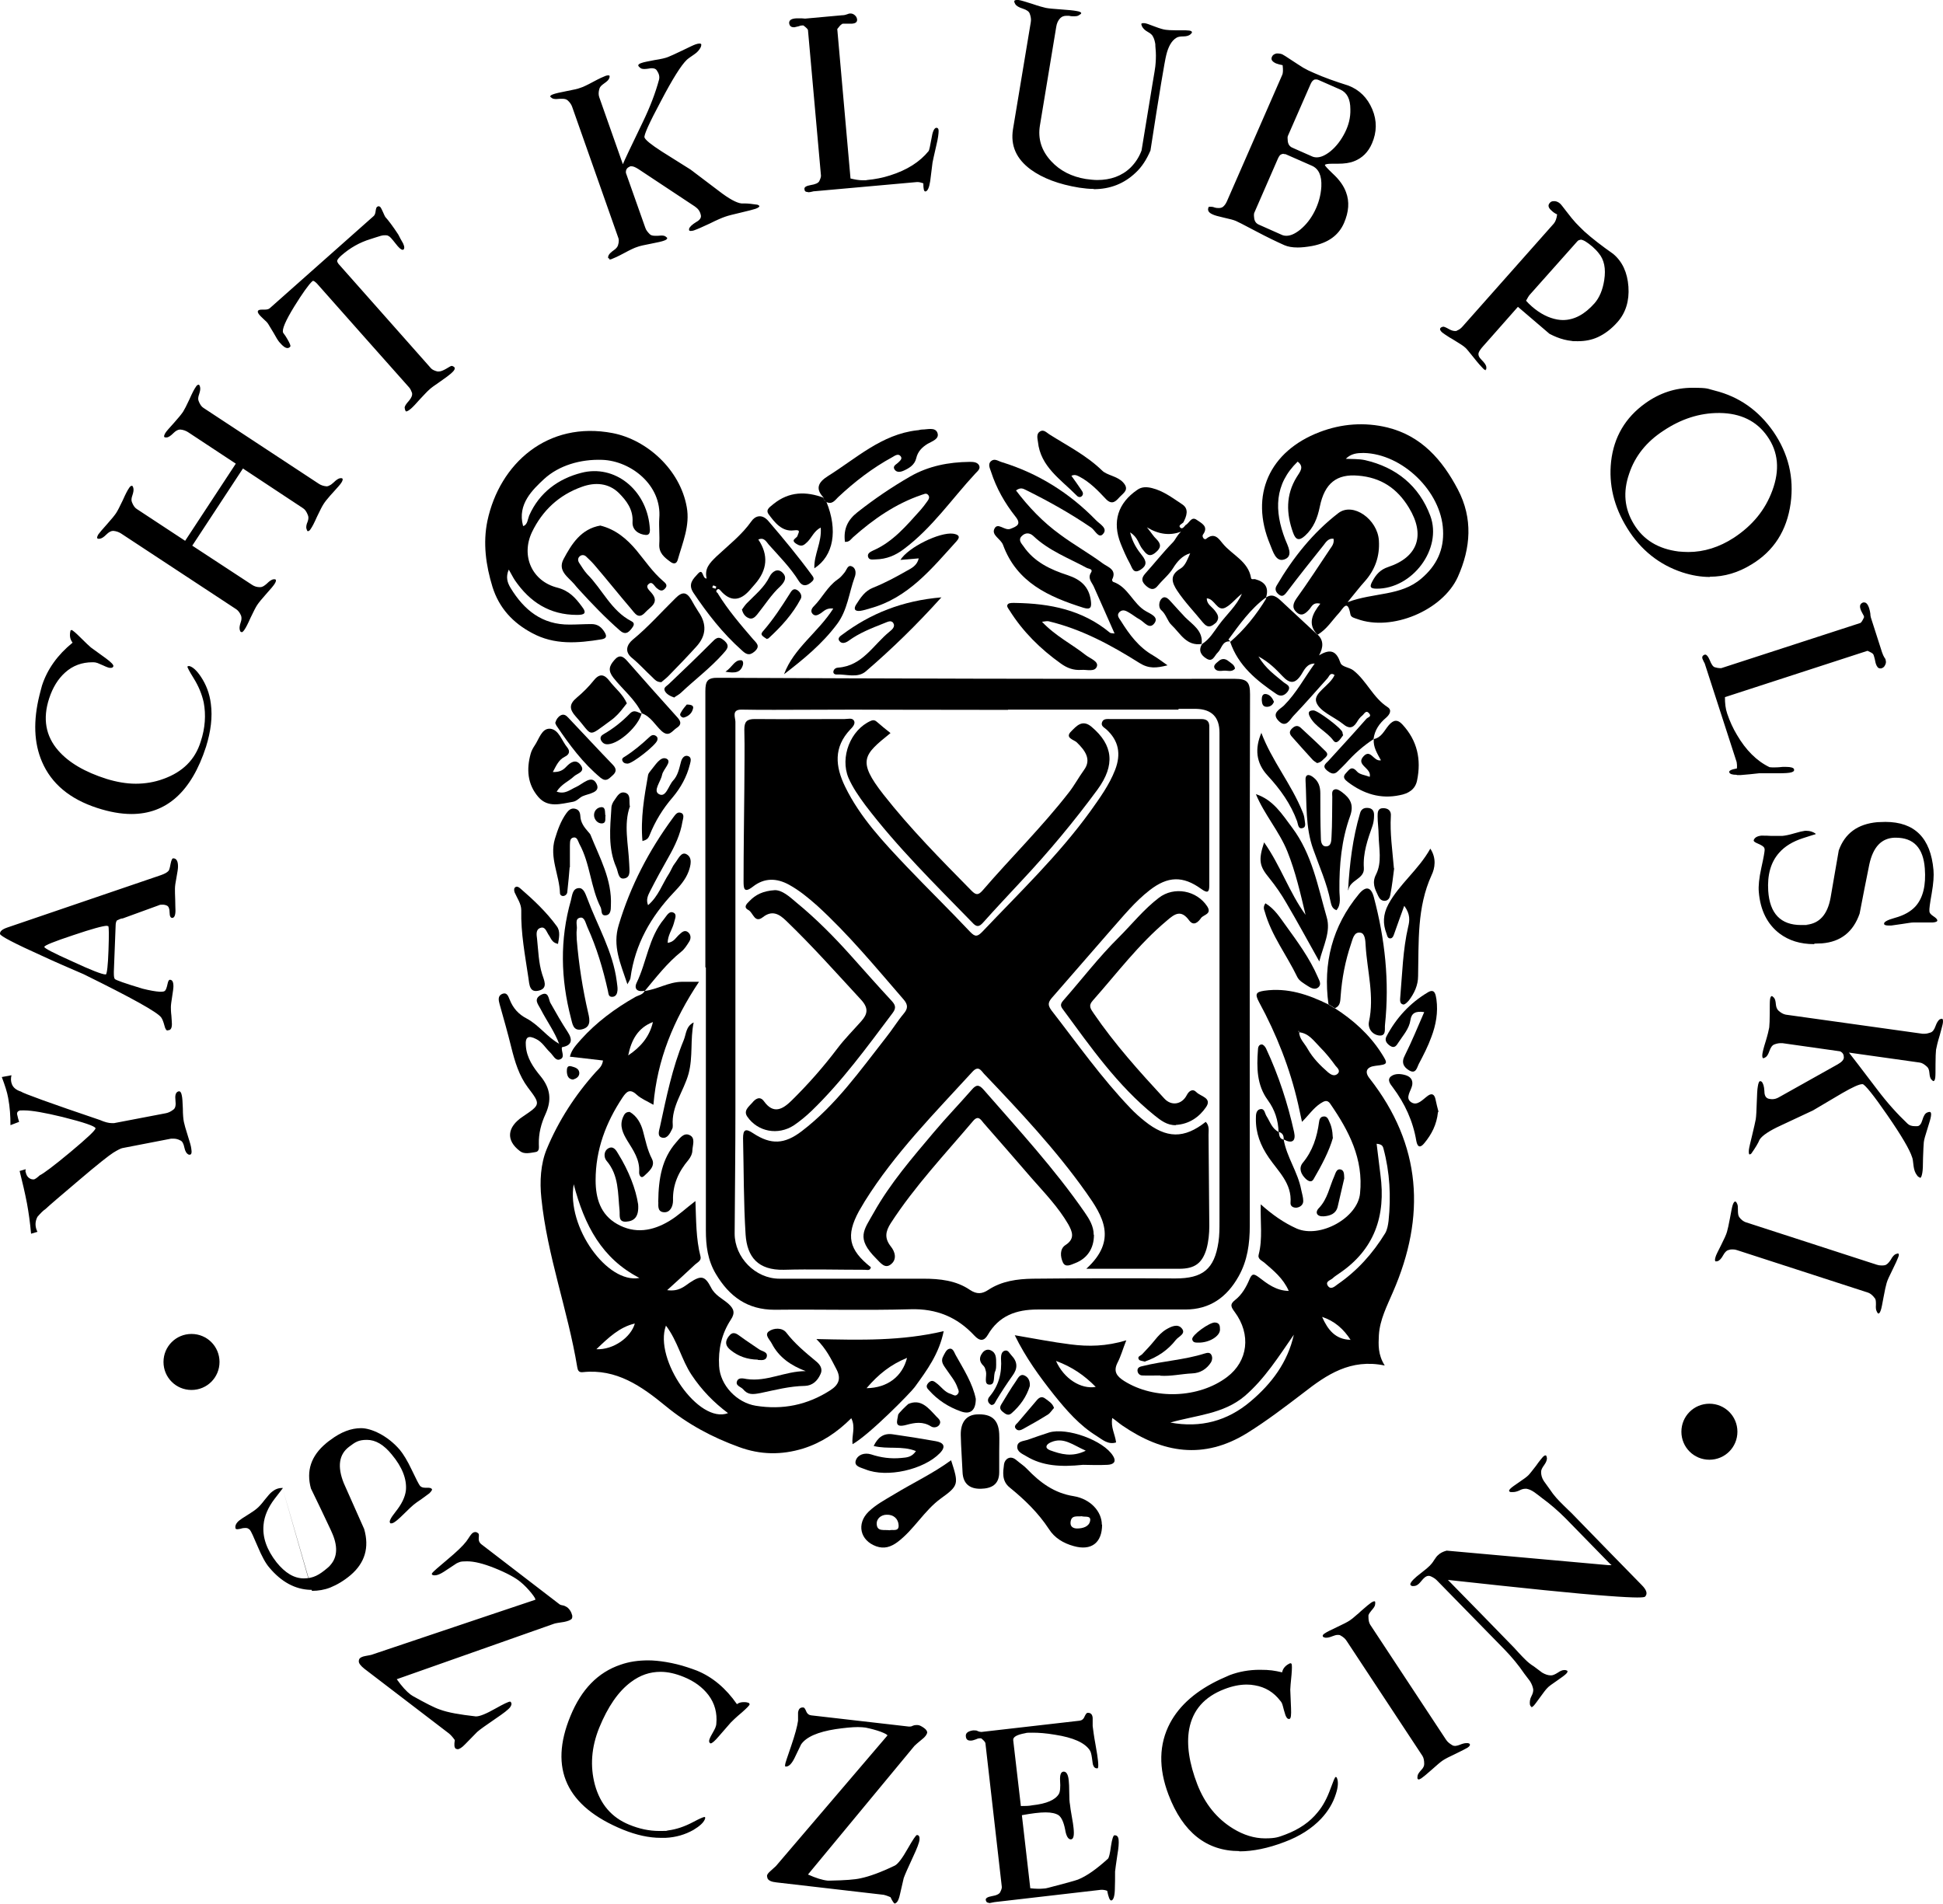
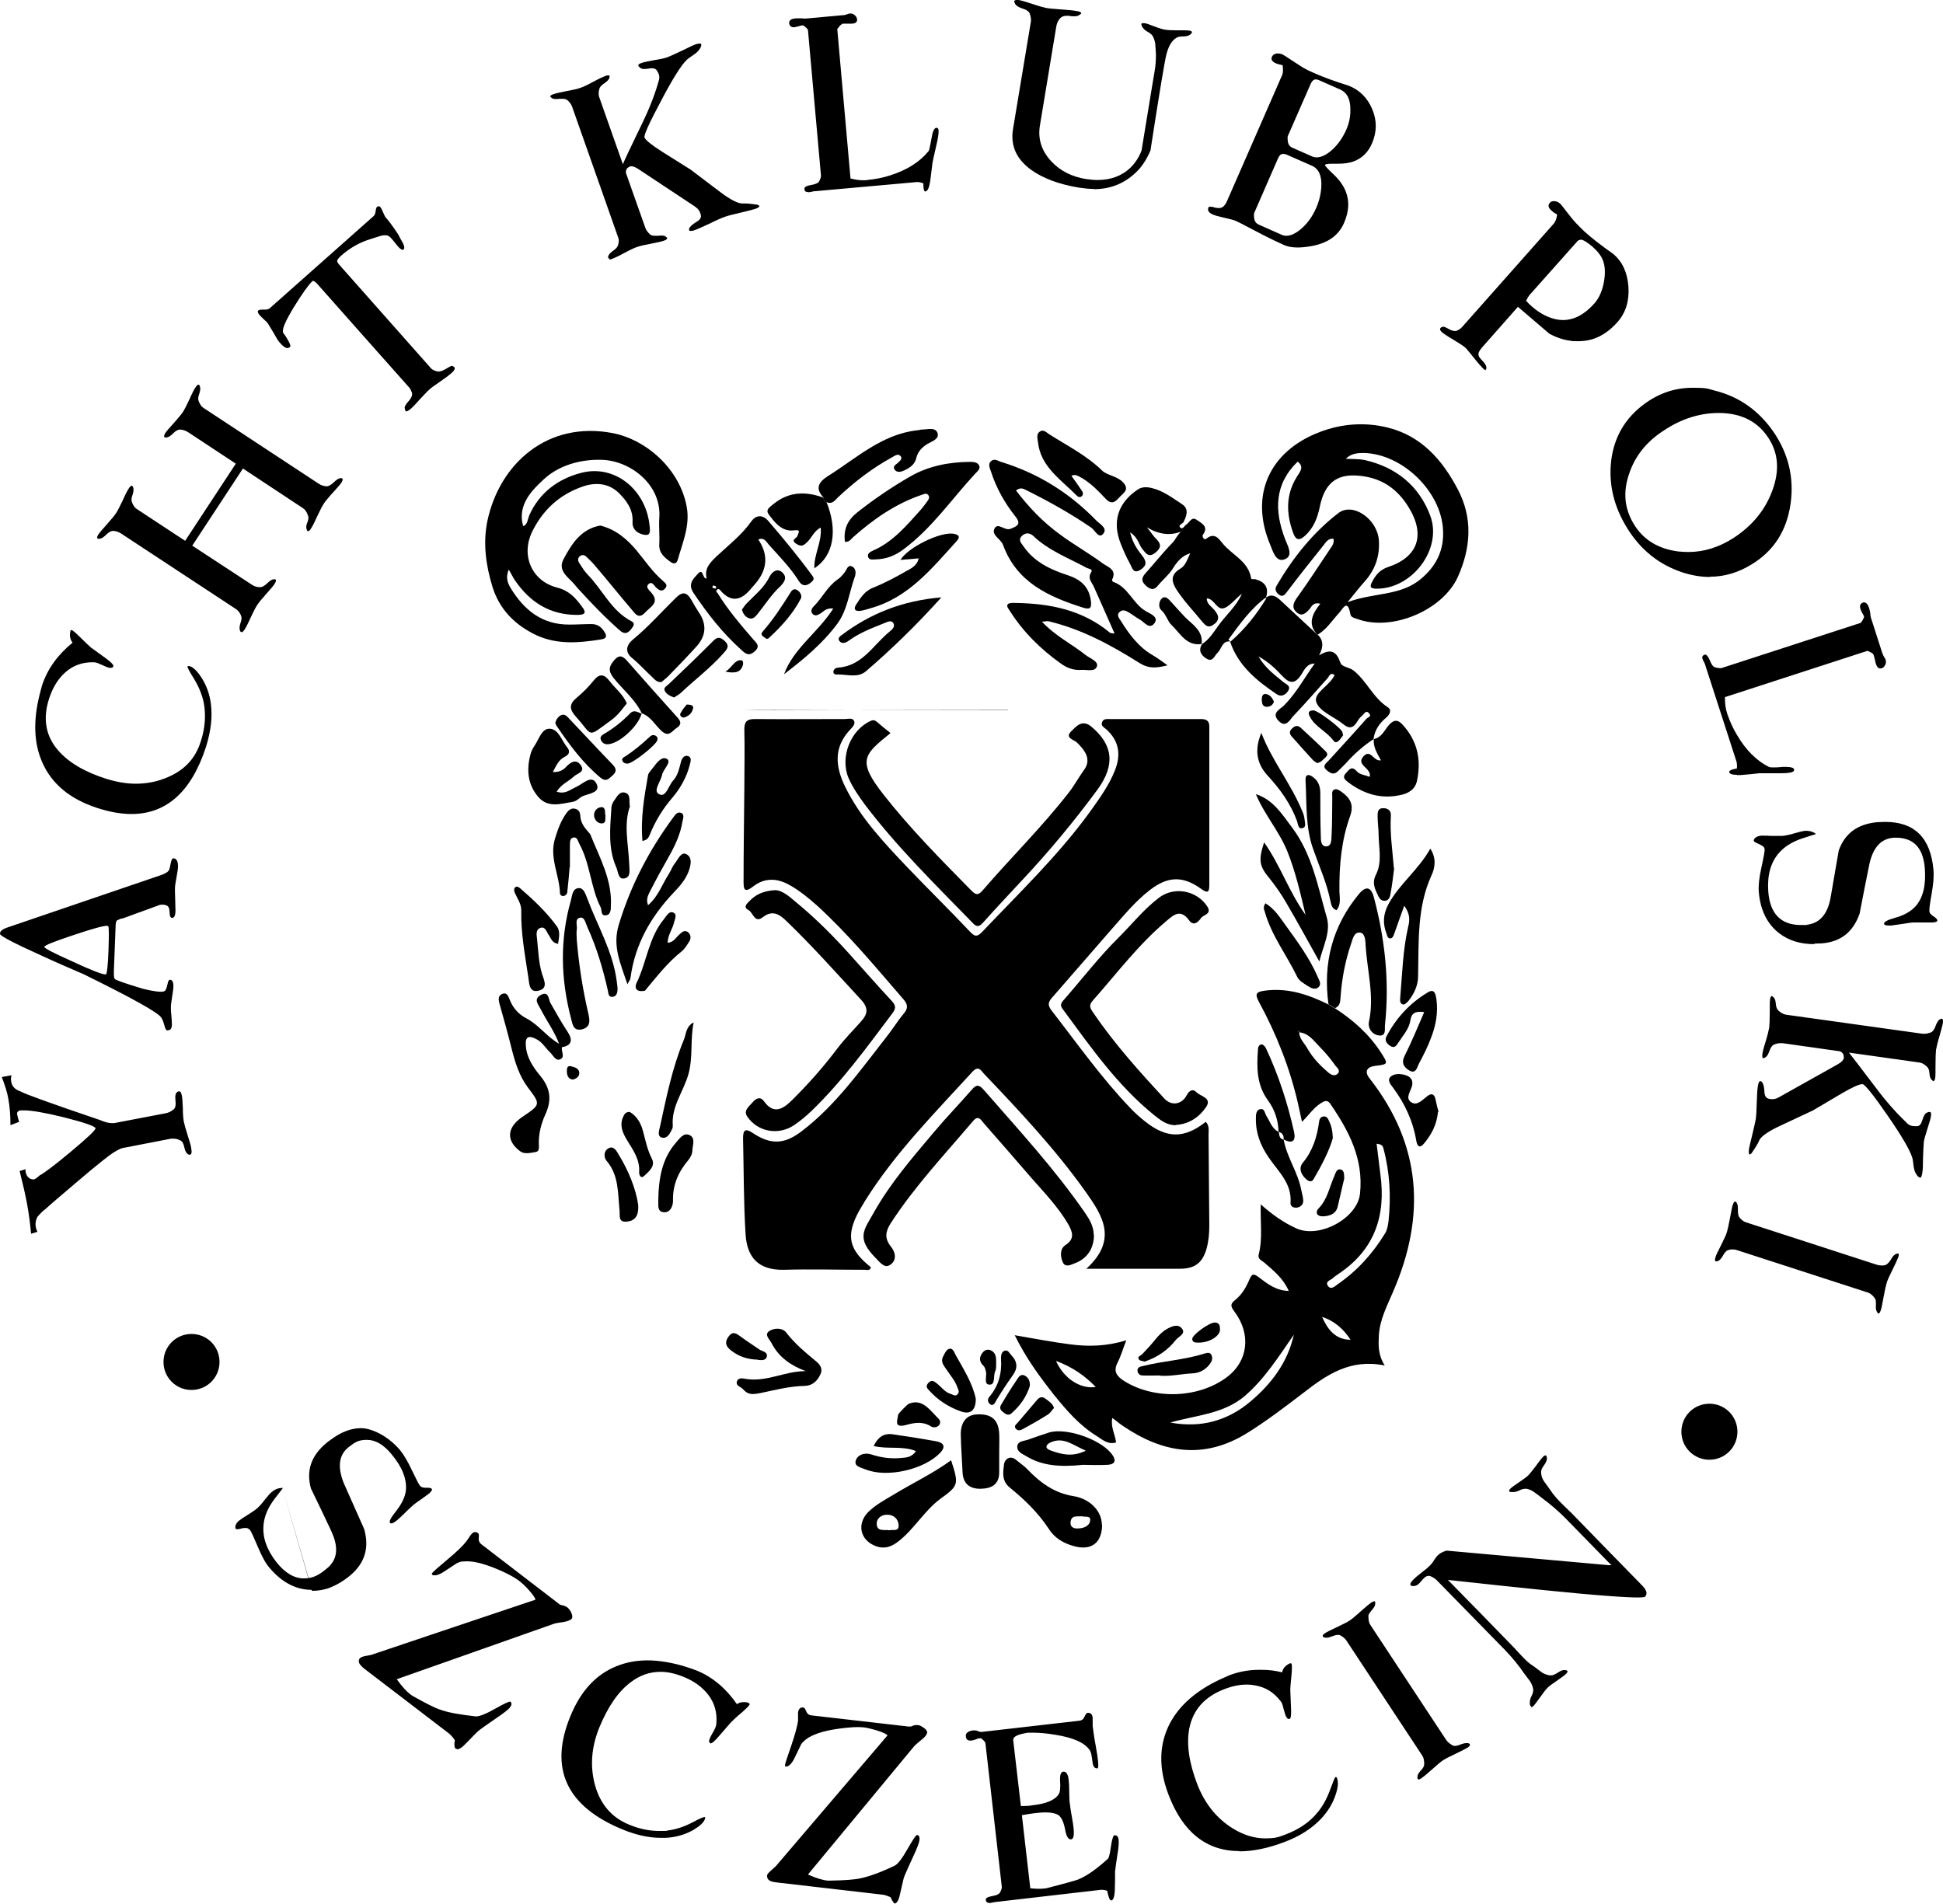
<svg xmlns="http://www.w3.org/2000/svg" id="Layer_1" viewBox="0 0 763.044 747.7">
  <g id="Warstwa_1">
    <g>
      <path d="M671.307,573.3c-6.1,0-11-4.9-11-11s4.9-11,11-11,11,4.9,11,11-4.9,11-11,11" />
      <path d="M75.207,545.9c-6.1,0-11-4.9-11-11s4.9-11,11-11,11,4.9,11,11-4.9,11-11,11" />
      <path d="M110.907,584.3l11.6,40.1h-.7c-5.9-.2-11.3-3.1-16-8.7-1.5-1.7-3-4.5-4.6-8.3s-2.6-6-3.1-6.6l-.7-.5c-.2-.1-.5-.2-.9-.2s-1.2,0-2,.3c-.6.1-1,.2-1.3.2s-.7-.1-.7-.3c-.3-1,.2-2.1,1.4-3.1.6-.5,1.7-1.2,3.3-2.2,1.6-1,2.8-1.8,3.5-2.4.9-.7,2-1.9,3.2-3.5,1.3-1.6,2.2-2.7,2.9-3.2,1.2-1,2.5-1.5,3.9-1.5h.4s-1.1,1.5-3.3,4.3c-2.5,3.3-4,6.7-4.3,10.1-.5,4.9,1.2,9.8,5.1,14.8,3.4,4.2,6.9,6.3,10.7,6.3s6.1-1.4,9.3-4.1c.5-.4.9-.8,1.2-1.2,2.8-3.2,2.9-7.6.4-13-.1-.3-.3-.6-.4-.9-2.5-5.4-5.1-10.7-7.7-16.1-1.9-6.9,0-12.8,6-17.8.6-.5,1.1-.9,1.7-1.3,4.1-3.1,8.1-4.6,12-4.6s10.3,2.8,15.2,8.5c1.4,1.7,3,4.3,4.7,7.9,1.7,3.6,2.8,5.7,3.2,6.2s1.1.8,2,.8.3,0,.4,0h.6c.8,0,1.3.1,1.6.4.4.3,0,.9-.9,1.8-.5.4-1.5,1.1-3,2.2-1.5,1-2.6,1.8-3.2,2.3-.7.6-1.8,1.6-3.3,3.1s-2.5,2.4-3.1,2.9c-1,.8-1.7,1.3-2.3,1.3s-.3,0-.5-.2c-.5-.5.2-1.9,2.1-4.3,2.4-3,3.8-5.8,4.1-8.5.4-4.3-1.4-9.1-5.6-14.1-3.1-3.8-6.3-5.7-9.7-5.7s-4.6.9-7,2.7c-4,3-4.7,7.8-2.1,14.3,2.7,6,5.3,12,8,18,2.1,7.3.3,13.3-5.3,18.1-2.6,2.2-5.3,3.8-8,4.9-2.3.9-4.7,1.3-7.2,1.3M601.408,670.2c-.1,0-.2,0-.3-.1s-.2-.4-.3-.7c-.1-1,0-2.1.6-3.2.6-1.1.8-2.1.7-2.8-.2-1.1-.6-2.1-1.3-3.2-.7-1-1.5-1.9-2.2-2.9-2.3-3.4-4.9-6.5-7.7-9.4l-13.2-13.5-13.5-13.8c-.6-.6-1.4-1.1-2.3-1.5-.3-.1-.5-.2-.8-.2-.7,0-1.3.3-2,1-.2.2-.5.5-.9,1s-.7.8-.9,1c-.7.7-1.4,1-2.1,1h-.7l-.5-.3c-.4-.4,0-1.2,1.1-2.3.6-.6,1.6-1.5,3.2-2.7,1.6-1.2,2.6-2.1,3.2-2.7.5-.5,1.1-1.2,1.7-2.2.6-.9,1.1-1.6,1.5-1.9.8-.8,1.9-1.4,3.4-1.8l63.5,5.7h1.3c0,.1-1.3-1.2-1.3-1.2l-16.8-17.2c-2.9-2.9-6-5.6-9.3-8-.9-.7-1.9-1.5-2.9-2.2s-2-1.2-3.1-1.4h-.5c-.7,0-1.5.2-2.4.7-.9.4-1.7.6-2.5.6s-.5,0-.7,0c-.4,0-.6-.2-.7-.3-.2-.2,0-.6.5-1.1.4-.4,1.6-1.3,3.4-2.5,1.8-1.2,3-2.1,3.6-2.7.6-.6,1.6-1.9,3-3.7,1.3-1.9,2.3-3,2.7-3.5.4-.4.7-.6,1-.6s.2,0,.3.1.2.5.3,1c0,.7-.3,1.6-1.1,2.7-.8,1.1-1.2,1.9-1.2,2.7,0,1.2.3,2.4,1.1,3.6.8,1.1,1.5,2.1,2.3,3.2.8,1.2,1.7,2.4,2.6,3.4.7.8,1.6,1.7,2.7,2.8,1.5,1.5,2.6,2.5,3.2,3.1l14.5,14.9,13.1,13.4c2,2,2.4,3.5,1.3,4.6-.2.2-1.3.3-3.1.3s-6.2-.2-11.3-.6c-12.7-.9-33.7-3.1-63-6.3l13.7,14,11,11.3c.6.6,1.6,1.6,3,3.2,1.1,1.2,2,2.1,2.7,2.8,1,1,2.1,1.9,3.4,2.7,1.1.8,2.1,1.6,3.2,2.4,1.2.7,2.3,1.1,3.5,1.1h0c.7,0,1.6-.4,2.7-1.1,1-.7,1.8-1,2.5-1s.1,0,.2,0c.5,0,.8.2,1,.3.2.3,0,.7-.5,1.2s-1.7,1.4-3.6,2.7c-1.9,1.3-3.2,2.2-3.8,2.9-.6.6-1.5,1.8-2.8,3.6s-2.1,2.9-2.6,3.4c-.3.3-.6.5-.9.5M179.407,686.9c-.2,0-.4,0-.5-.2-.5-.4-.6-1.4-.3-3.3-.9-1.3-1.7-2.1-2.3-2.6l-33.2-25.4c-1.5-1.2-2.3-2.2-2.2-3.1,0-.3.1-.6.3-.9.3-.4,1.1-.8,2.2-1,1.7-.3,2.7-.5,2.8-.6l46.1-15.5,17.9-6c.2-.2-.3-1.1-1.5-2.6-1.3-1.6-2.7-3.1-4.3-4.4-1.9-1.6-5.3-3.5-10.3-5.5-4.3-1.7-7.8-2.6-10.7-2.6s-2.9.3-4.1.8c-1.7,1.1-3.3,2.2-5,3.3-1.4.9-2.6,1.4-3.5,1.4s-.9-.1-1.2-.4c-.1-.1,0-.3.2-.6.4-.5,2.3-2.2,5.9-5.2,3.6-3,6.1-5.4,7.4-7.1.2-.3.5-.7.9-1.3s.7-1.1.9-1.3c.5-.7,1.1-1.1,1.7-1.1s.8.2,1.2.5c.3.2.3.8.2,1.8s.2,1.8.9,2.4l30.6,23.5c.3.3.8.5,1.5.6.6.1,1.2.4,1.8.8.6.5,1.2,1.2,1.6,2.2.1.3.2.7.3.9.1.6,0,1.1-.2,1.4-.5.5-1.5.9-3,1.2-2,.3-3.3.5-3.9.7l-61.8,21.8c2,2.8,3.8,4.8,5.4,6l.9.6c5,2.8,8.5,4.6,10.6,5.3,3.2,1.2,7.9,2,14.1,2.7h.2c1.4,0,3.9-1,7.6-3.1,3.2-1.8,5.1-2.7,5.7-2.7s.1,0,.1,0c.6.5.6,1.2,0,2.1-.7,1-2.7,2.5-5.8,4.6-3.8,2.6-6.2,4.3-7.2,5.2-1.6,1.6-3.1,3.2-4.7,4.8-1.3,1.4-2.4,2-3,2M557.107,698.8c-.2,0-.3,0-.4-.2-.1-.2-.1-.6,0-1.2.1-.6.6-1.3,1.4-2.2.8-.8,1.2-1.6,1.2-2.4,0-1.4-.2-2.4-.7-3.2l-29.8-45.2c-.5-.8-1.3-1.5-2.4-2.1-.3-.2-.7-.2-1.1-.2-.6,0-1.2.2-2,.5-1,.4-1.8.6-2.4.6s-.5,0-.7-.1c-.3,0-.6-.2-.7-.4-.2-.3,0-.8.9-1.3.7-.5,2.2-1.2,4.7-2.4,2.4-1.1,4.1-2,5-2.6.6-.4,1.5-1.1,2.6-2.1.5-.4,1.1-.9,1.7-1.5,2-1.8,3.4-2.9,4.1-3.4.5-.3.9-.5,1.2-.5s.3,0,.3.2c.1.2.1.6,0,1.2-.1.6-.6,1.3-1.4,2.2-.6.7-1,1.3-1.2,1.9v.5c0,1.4.2,2.4.7,3.2l29.8,45.2c.6.9,1.4,1.5,2.4,2.1.3.2.7.3,1.1.3s1.3-.2,2-.5c1-.4,1.8-.6,2.4-.6h.7c.4.1.6.2.7.4.2.3,0,.8-.9,1.4-.7.4-2.2,1.2-4.7,2.4-2.4,1.1-4.1,2-5,2.6s-2.3,1.8-4.3,3.6-3.4,2.9-4.1,3.4c-.5.3-.9.5-1.2.5M259.507,721.8c-4.7,0-9.6-1.1-14.8-3.2-22.3-9.1-29.2-24-20.7-44.6,4.3-10.5,10.8-17.2,19.7-20.2,3.4-1.2,7-1.7,10.9-1.7s9.9.9,15.3,2.7c1.3.4,2.6.9,3.7,1.3,6.2,2.5,11.5,7,15.8,13.2.8-.6,1.7-.8,2.7-.8s1.4.1,2.1.4l.2.5c-.2.5-1.2,1.5-3,3.1-2.4,2-3.8,3.4-4.4,4l-4.7,5.4c-1.6,1.9-2.7,2.8-3.2,2.8s-.1,0-.1,0c-.6-.3-.7-1-.2-2.1.1-.3.5-1,1-1.9s.9-1.6,1.1-2.1c.2-.6.4-1.1.4-1.6.4-4.2-.6-8-3.1-11.3-2.3-3-5.5-5.4-9.7-7.1-3.2-1.3-6.2-2-9.1-2-4.2,0-8,1.3-11.6,4-5,3.7-9.1,9.7-12.5,18-3.1,7.7-3.6,15.1-1.7,22.3,2.1,7.7,6.6,12.9,13.4,15.7,4.1,1.7,8,2.5,11.9,2.5s2.2,0,3.4-.2c3.2-.4,6.5-1.5,9.9-3.3,2.6-1.4,4.1-2,4.5-2s0,0,0,0c.3.1.3.4.1.9-.5,1.3-2,2.7-4.5,4.2-3.2,1.8-6.8,2.9-10.9,3.1h-1.9M486.707,727c-12.9,0-22.2-7.4-27.8-22.1-4-10.5-3.8-19.9.6-28.2,3.8-7.1,10.4-12.8,19.8-17.2,1.3-.6,2.5-1.1,3.6-1.6,3.7-1.4,7.7-2.1,11.8-2.1s5.7.3,8.8,1c.3-1.6,1.4-2.8,3.2-3.6l.5.2c.2.5.2,1.9,0,4.3-.3,3.1-.5,5.1-.5,5.9l.3,7.2c.1,2.7,0,4.1-.6,4.3h-.3c-.5,0-.9-.5-1.3-1.5-.1-.4-.3-1-.6-2-.2-1-.5-1.7-.6-2.2-.2-.6-.5-1.1-.8-1.4-2.6-3.4-5.9-5.4-10-6.1-1-.2-2.1-.3-3.2-.3-2.8,0-5.7.6-8.8,1.8-7.8,3-12.4,8.2-13.8,15.7-1.1,6.1,0,13.4,3.2,21.7,3,7.7,7.7,13.5,14.1,17.4,4.1,2.5,8.3,3.8,12.5,3.8s5.3-.5,8-1.5c5.3-2,9.6-4.9,12.7-8.8,2.1-2.5,3.7-5.6,5-9.2,1.1-3,1.7-4.5,2-4.6h.1c.2,0,.4.2.5.6.5,1.3.4,3.4-.5,6.1-1.1,3.5-3,6.7-5.8,9.7-3.6,3.8-8.4,6.9-14.3,9.1-6.5,2.5-12.5,3.7-17.8,3.7M388.307,747.3c-.7,0-1.1-.4-1.2-1.2,0-.6.7-1.1,2.4-1.4,1.9-.3,3-.9,3.3-1.6.5-1,.7-1.7.6-2.2l-6.4-56.1c0-.6-.7-1.3-1.7-2.1h-.5c-.2,0-.7,0-1.5.4-.8.3-1.5.5-1.9.5h-.4c-1,0-1.6-.5-1.7-1.6-.2-1.3.8-2.1,2.8-2.4h.5c.5,0,1,0,1.4.3.5.2,1,.3,1.3.3s.2,0,.2,0l38.4-4.4c.9-.1,1.6-.6,2-1.6.4-.9.8-1.4,1.1-1.5h.3c1.1,0,1.7.7,1.8,2v3.2c.2,1.5.5,4,1.1,7.2.6,3.3.9,5.4,1,6.5.2,1.9.1,2.9-.2,2.9h-.2c-.8,0-1.3-.5-1.6-1.5,0,0-.2-1-.4-2.7-.2-1.3-.4-2.3-.9-3-2-2.9-6.5-4.9-13.6-6-3.5-.6-6.4-.8-8.7-.8s-2.2,0-3,.2c-3.3.6-4.9,1.5-4.7,2.8l3,25.8h.2c1.4,0,2.9,0,4.4-.3,5.5-.6,8.9-2.1,10.3-4.4.5-.8.7-2.6.5-5.3-.1-2.2.3-3.4,1.3-3.5h.2c1,0,1.7,1.2,1.9,3.5.1.9.2,2.5.2,4.7s.1,3.8.3,4.8c.1.9.3,2.5.7,4.6.4,2.1.6,3.6.7,4.6.3,2.8,0,4.3-1,4.4h-.1c-1,0-1.8-1.3-2.2-3.8-.6-3.1-1.5-4.9-2.6-5.7-1.1-.7-2.8-1.1-5.1-1.1s-5.5.4-9.3,1.1l3.3,28.7c1,.1,2,.2,3,.2s1.6,0,2.4-.1c.6,0,1.2-.2,1.7-.3,6.6-1.7,10.5-2.8,11.6-3.2,3.5-1.4,7.4-4.2,11.8-8.2.4-.4.8-2,1.2-5,.4-2.7.9-4.1,1.3-4.2h.2c.9,0,1.4.6,1.5,1.9.1,1.1,0,3-.5,5.8-.5,3.4-.8,5.5-.9,6.5,0,2.4,0,4.9-.1,7.3-.1,2.6-.6,4-1.4,4.1h0c-.6,0-1.1-1.3-1.6-3.8-.8-.3-1.5-.4-2.1-.4s-.2,0-.3,0l-41.5,4.8c-.2,0-.6.1-1.2.2-.5.1-.9.2-1.1.2h-.3M351.707,747.7h0c-.6,0-1.2-.9-2-2.6-1.4-.6-2.6-1-3.3-1l-41.5-4.8c-1.9-.2-3.1-.7-3.5-1.6l-.2-.9c0-.6.5-1.2,1.4-2,1.3-1.2,2-1.8,2.1-1.9l43.8-51.3c0-.3-.9-.8-2.7-1.5-2-.7-3.9-1.2-5.9-1.6-.8-.1-1.8-.2-3-.2-2.3,0-5.2.3-8.7.8-7.1,1.1-11.6,3.1-13.6,6-.9,1.8-1.7,3.6-2.6,5.4-1.1,2.2-2.2,3.3-3.3,3.3s-.1,0-.2,0c-.2,0-.2-.2-.2-.6,0-.6.9-3.1,2.4-7.5s2.4-7.7,2.7-9.9v-3.2c.2-1.4.8-2,1.8-2s.2,0,.3,0c.3,0,.7.5,1.1,1.5s1.1,1.5,2,1.6l38.3,4.4h.2c.4,0,.8,0,1.3-.3.5-.2.9-.3,1.4-.3h.5c.8,0,1.6.5,2.5,1.1,1,.7,1.4,1.4,1.3,2-.2.7-.8,1.6-2,2.5-1.6,1.3-2.6,2.2-3,2.6l-41.8,50.5c3.1,1.4,5.7,2.2,7.7,2.4h1.1c5.7-.1,9.6-.4,11.8-.9,3.4-.7,7.9-2.3,13.5-5,1.2-.6,2.9-2.8,5.1-6.7,2-3.5,3.2-5.3,3.6-5.3h0c.8,0,1.1.7,1,1.8-.1,1.2-1,3.5-2.6,6.9-1.9,4.1-3.1,6.8-3.6,8.2-.5,2.2-1,4.3-1.5,6.5-.5,2.3-1.2,3.4-2,3.4" />
      <path d="M429.507,74.2c-1.8,0-3.7-.2-5.7-.5-8-1.3-14.3-3.7-19-7.1-5.7-4.2-8-9.4-7-15.8l7-42.1c.2-1.1,0-2.2-.4-3.3-.3-.9-1.2-1.5-2.7-2-1.6-.5-2.6-1.1-3-1.8-.3-.5-.4-.8-.4-1.1s.4-.5.9-.5h.8c.9.1,2.7.7,5.3,1.5,2.6.9,4.5,1.4,5.4,1.6,1,.2,3,.4,6,.6,2.9.2,4.9.4,5.9.6,1.4.2,2,.5,2,.9,0,.2-.4.5-1.1.9-.4.2-.9.3-1.6.3s-1.3,0-2.1-.2h-1c-1,0-1.8.3-2.4.9-.9.9-1.4,2.1-1.6,3.4l-6.4,38.7c-.9,5.3.6,10,4.4,14.1,3.5,3.8,8.1,6.1,13.6,7,1.6.2,3.1.4,4.5.4,5.3,0,9.7-1.6,13.1-4.9,1.8-1.8,3.3-4,4.3-6.7l4.2-25.6c.8-4.7,1.2-7.1,1.2-7.4.2-1.9.3-3.8.2-5.7-.2-2-.2-3-.2-3.1-.2-1.1-.4-2-.9-2.9-.3-.7-1-1.3-2.1-1.9s-1.9-1.4-2.3-2.3l-.2-.7c0-.3.3-.4.7-.4h.5c.6,0,1.9.5,4,1.3s3.5,1.2,4.4,1.3c.7.1,2,.2,3.9.2s.5,0,.8,0h1c1.8,0,2.9,0,3.5.1.8.1,1.1.4,1.1.7,0,.2-.3.5-.6.8-.6.5-1.5.8-2.8.8s-2.3.2-2.8.6c-1.8,1.1-3.1,3.4-3.9,6.7-.6,2.3-2.7,14.8-6.2,37.5-1.5,3.5-3.4,6.5-5.8,8.7-4.5,4.3-10,6.5-16.5,6.5M317.108,75.4c-.8,0-1.2-.4-1.2-1.3,0-.6.7-1.1,2.4-1.4,1.9-.3,3-.8,3.4-1.5.5-1,.7-1.7.7-2.2l-5.1-57.1c0-.4-.6-1-1.8-1.9h-.4c-.2,0-.7,0-1.4.3-.8.2-1.3.3-1.7.4h-.3c-1.1,0-1.7-.6-1.8-1.7,0-1.1.9-1.7,2.9-1.8h2c.5,0,.9.1,1.2.1s.2,0,.3,0l14.3-1.3c.9,0,1.6-.2,2.1-.4.5-.2.8-.3,1.1-.3h.2c.6,0,1.1.2,1.6.6.6.5.9,1,1,1.8,0,1-.6,1.5-2.1,1.6h-3.2c-.4,0-.6,0-.7.2-.5.2-1,.9-1.8,1.9l5.2,58.7c1.7.4,3.2.7,4.8.7s1.2,0,1.7-.1c3.2-.3,6.2-.9,9-1.8,6.7-2.1,11.7-5.3,15.2-9.6.2-.3.6-2,1.1-4.9.4-2.6,1-4,1.8-4.2h.2c.5,0,.8.4.8,1.2,0,1-.2,2.9-.9,5.7-.9,3.9-1.4,6.2-1.5,6.8-.3,2.4-.6,4.8-.9,7.2-.4,2.6-1,4-1.9,4.1h0c-.6,0-.8-1.1-.8-3.2-.9-.3-1.6-.5-2.2-.5s-.2,0-.3,0l-40.1,3.6c-.2,0-.6,0-1.2.2-.5.1-.9.2-1.2.2h-.2M516.807,31.2c-.4,0-.7,0-1,.3-.4.2-.8.8-1.2,1.7l-8.8,20.1c-.2.4-.2,1-.1,1.9.1,1.4.7,2.3,1.8,2.8l7.7,3.4c.6.3,1.3.4,1.9.4,1.6,0,3.4-.8,5.4-2.4,2.3-1.9,4.2-4.4,5.7-7.4,1.4-2.8,2.2-5.8,2.1-9.1,0-4-1.3-6.5-3.9-7.7l-8.4-3.7c-.4-.2-.7-.3-1.1-.3M504.107,60.4c-.4,0-.7.1-1.1.3-.4.2-.8.8-1.2,1.7l-9.2,21.1c-.2.4-.2,1.1-.1,1.9.1,1.4.7,2.3,1.8,2.8l9,4c.6.3,1.3.4,1.9.4,1.6,0,3.4-.8,5.4-2.4,2.3-1.9,4.2-4.3,5.7-7.3s2.4-6.2,2.6-9.6c.2-4.3-1-7-3.7-8.2l-10-4.4c-.4-.2-.7-.2-1.1-.2M509.607,97.2c-2.1,0-3.8-.3-5.2-.9-2.9-1.3-6.7-3.1-11.4-5.6s-7.3-3.8-7.6-3.9c-.9-.4-2.4-.8-4.7-1.3-2.2-.5-3.7-.9-4.5-1.3-1.6-.7-2.1-1.6-1.6-2.8,0-.2.3-.2.7-.2s1,0,1.7.3c.7.2,1.2.2,1.7.2.7,0,1.2-.2,1.6-.5.6-.5,1.1-1.2,1.5-2.1l21.7-49.6c.4-.8.4-2.1.2-3.9-1-.2-1.8-.4-2.6-.7-1.5-.7-2.1-1.5-1.6-2.6.3-.7.9-1.1,1.8-1.3h.6c.5,0,1.1.1,1.6.3.4.2,1.6.9,3.5,2.2,2.1,1.4,3.7,2.4,4.8,3.1,1.2.7,2.6,1.4,4.3,2.1,3.8,1.7,8.3,3.3,13.4,4.9,4.4,1.7,7.5,4.8,9.4,9.3,1.9,4.5,1.8,9-.1,13.4-1.5,3.5-3.9,5.8-7,7-1.7.7-3.8,1-6.5,1s-.7,0-1.1,0h-1.1c-1.8,0-2.7.2-2.8.5,0,.3,1,1.4,3.1,3.4,2.6,2.4,4.3,4.8,5.2,7.3,1.4,3.7,1.1,7.7-.8,12.1-2.1,4.8-6.2,7.8-12.5,9-2.2.4-4.1.6-5.8.6M239.307,101.5c-.3,0-.5,0-.5-.3,0-.2,0-.6.3-1.1s.9-1.1,1.9-1.8c.9-.6,1.5-1.3,1.7-2,.4-1.3.4-2.4,0-3.2l-18-51.1c-.3-.9-.9-1.8-1.8-2.6-.5-.4-1.1-.6-2-.6h-1c-.5,0-1,.1-1.4.1-.8,0-1.4-.1-1.8-.4l-.6-.5c-.1-.4.3-.7,1.2-1,.8-.3,2.5-.7,5.1-1.2s4.5-.9,5.5-1.3c1-.3,2.7-1.1,5.1-2.4,2.4-1.3,4-2,4.8-2.3.5-.2.8-.2,1.1-.2s.4,0,.5.3c0,.2,0,.6-.3,1.1-.2.5-.9,1.1-1.9,1.8s-1.6,1.3-1.8,2c-.4,1.3-.4,2.4-.1,3.3l9.3,26.4c.6-1.5,3.2-7,7.8-16.5,2.9-6,5-11.5,6.4-16.7.3-1.2,0-2.4-.9-3.7-.3-.5-1-.8-1.8-.8s-.7,0-1.1.1c-.7.1-1.3.2-1.9.2s-1.3-.1-1.6-.4c-.4-.3-.7-.6-.8-.8-.2-.5.3-.9,1.3-1.2.8-.3,2.4-.6,5-1.1,2.6-.4,4.3-.8,5.3-1.2s2.8-1.2,5.5-2.5,4.5-2.2,5.4-2.5c.6-.2,1.1-.3,1.5-.3s.6.1.7.3c0,.3,0,.7-.3,1.3-.5.9-1.2,1.8-2.4,2.6-1.6,1.1-2.6,1.8-3,2.2-2.2,2.1-5.6,7.5-10.2,16.3-4.6,8.6-6.7,13.3-6.4,14.2.4,1,2.6,2.8,6.8,5.5,3.8,2.4,7.5,4.7,11.3,7.1,3.7,2.8,7.4,5.6,11.1,8.4,4,3.1,7,4.7,8.9,4.9h1.3c1.3,0,2.9.2,5,.5.4.2.6.3.7.5.1.3-.4.7-1.5,1.1-.9.3-2.8.8-5.8,1.5s-5,1.2-6.1,1.6c-1.2.4-3.3,1.3-6.1,2.7-2.8,1.3-4.8,2.2-5.7,2.5-.7.3-1.3.4-1.7.4s-.6-.1-.7-.3v-.5c.2-.8,1.2-1.7,2.8-2.7,1.5-.8,2.1-1.8,1.8-2.8-.3-1.4-1-2.4-2.3-3.3l-22.2-14.7c-1.1-.7-2-1.1-2.7-1.1s-.5,0-.8.2c-1,.4-1.5,1.2-1.4,2.4l7.6,21.5c.3,1,1,1.8,1.8,2.6.4.4,1.1.6,2,.6h1.1c.5,0,1-.1,1.4-.1.8,0,1.3.1,1.7.4l.6.5c.1.4-.3.8-1.2,1.1-.8.3-2.4.7-5.1,1.2-2.6.5-4.5.9-5.5,1.3-1,.3-2.7,1.1-5.1,2.4s-4,2-4.8,2.3c-.4.2-.8.2-1,.2M620.707,94.2c-.5,0-.9.2-1.2.5l-18.6,20.9c-.5.5-1,1.4-1.6,2.5.6.7,1.3,1.4,2.2,2.2,3.3,2.9,6.7,4.6,10.1,5.2.7.1,1.4.2,2.1.2,4.5,0,8.6-2.2,12.5-6.6,1.9-2.2,3.2-5.2,3.8-9.1.7-4.5,0-8-2.2-10.6-.7-.9-1.5-1.7-2.4-2.5-2.1-1.8-3.7-2.8-4.8-2.8M583.507,145.4c-.2,0-.6-.2-1-.6-.7-.7-2-2.1-3.8-4.4-1.8-2.2-2.8-3.5-3.2-3.8-.7-.7-2.3-1.7-4.6-3.1-.6-.4-1.2-.7-1.7-1-1.4-.9-2.3-1.5-2.8-1.9-.8-.7-1.1-1.3-.7-1.8.2-.2.5-.4,1.1-.5h0c.3,0,1.1.3,2.3,1,.9.5,1.7.7,2.3.7s.6,0,.8-.2c.8-.3,1.5-.8,2.1-1.5l35.9-40.5c.6-.7,1.1-1.9,1.3-3.6-.9-.4-1.6-.9-2.2-1.5-1.3-1.1-1.5-2.1-.7-3,.4-.5.9-.7,1.6-.7s.3,0,.4,0c.8.1,1.4.4,2,.9.4.3,1.2,1.4,2.6,3.2,1.5,2,2.7,3.4,3.6,4.4.9,1,2.1,2.1,3.4,3.4,3.1,2.8,6.9,5.7,11.3,8.8,3.6,3,5.6,7.3,6,12.9.4,5.6-1.1,10.3-4.3,13.9-2.4,2.7-4.9,4.6-7.7,5.9-2.4,1.1-5,1.6-7.8,1.6s-1.6,0-2.4-.1c-2-.2-4-.7-6-1.5-.9-.4-1.9-.8-2.8-1.3l-12.4-10.6-10.5,11.9-3.1,3.5c-1,1.1-1.6,2-1.8,2.6-.3.9.1,1.8,1.1,2.8,1.2,1.2,1.8,2.1,1.9,2.8,0,.5,0,.9-.1,1h-.2M159.807,161.6c-.2,0-.4,0-.5-.2-.2-.2-.3-.7-.4-1.3,0-.5.5-1.4,1.7-2.7,1-1.2,1.4-2.2,1.2-3.1-.3-.8-.6-1.5-1.1-2.1l-17.5-19.7-18.7-21.1c-.7-.7-1.2-1.1-1.6-1.1h0l-.3.2c-1.4,1.3-3.7,4.5-7,9.8-3.5,5.7-5,9.2-4.4,10.4.7.9,1.2,1.7,1.6,2.4,1,1.7,1.4,2.7,1.2,3-.3.4-.7.6-1.1.6-.8,0-1.8-.7-2.9-2-.5-.5-.8-1-1.2-1.6-.7-1.2-1.8-3.2-3.5-5.9-.3-.5-.9-1.1-1.7-1.8-.9-.9-1.5-1.4-1.7-1.7-.6-.7-.8-1.3-.6-1.6.2-.4.8-.5,1.7-.5s.3,0,.5,0h.5c.9,0,1.6-.2,2-.6l40.8-36.2c.3-.3.6-.9.7-1.8.1-.9.3-1.5.5-1.7.3-.2.5-.3.7-.3s.6.2.8.5.5.9.9,1.8.7,1.6.9,1.9c1.2,1.3,3,3.7,5.1,6.9.6,1.2,1.2,2.3,1.9,3.5.6,1.3.6,2.2,0,2.5h-.2c-.6,0-1.5-.8-2.8-2.5-1.4-1.8-2.3-2.8-2.6-2.8s0,0,0,0c-.3-.3-.7-.4-1.4-.4s-1,0-1.7.2c-1.4.4-2.8.9-4.1,1.3-4.3,1.3-8.1,3.5-11.4,6.4-1,.9-1.6,1.6-1.7,2.1,0,.4.2.8.5,1.2l25.6,28.9,10.8,12.2c.5.5,1.3.9,2.5,1.2h.5c.8,0,1.7-.4,2.8-1,1.3-.8,2-1.2,2.3-1.2s0,0,0,0c.5.1.8.3,1,.5.5.5,0,1.4-1.3,2.5-.7.6-2.1,1.7-4.3,3.2s-3.6,2.5-4.3,3.2c-.7.6-1.8,1.8-3.5,3.6-1.6,1.8-2.8,3.1-3.5,3.7-.9.8-1.6,1.2-2.1,1.2M674.908,162.2c-7.4,0-14.7,2.3-21.7,7-6.6,4.3-11.1,9.9-13.4,16.8-2.5,7.2-1.9,13.7,1.8,19.8,3.8,6.3,9.7,9.8,17.6,10.8,1.3.1,2.5.2,3.8.2,6.2,0,12.2-1.9,17.9-5.6,7.3-4.8,12.3-10.9,15.1-18.5,3-8.1,2.4-15.2-2-21.4-4.2-6-10.5-9-18.6-9.1h-.3M671.507,226.6c-3.5,0-7.1-.6-10.8-1.8-9.1-3-16.4-8.8-21.7-17.4-5.2-8.4-7.3-17.1-6.3-26.2,1.1-9.6,5.6-17.2,13.4-22.8,5.7-4.1,11.9-6.1,18.5-6.1s5.8.4,8.8,1.1c9.6,2.4,17.2,7.8,23,16.1,5.9,8.6,8.2,18,6.8,28.2-1.5,10.7-6.6,18.7-15.4,24-5.2,3.2-10.6,4.8-16.3,4.8M94.807,248.2h-.2c-.2-.1-.4-.5-.5-1.1s0-1.4.4-2.6c.4-1.1.4-1.9.2-2.6-.5-1.3-1.2-2.1-1.9-2.6l-45.3-29.8c-.8-.5-1.8-.9-3-1h-.1c-.8,0-1.7.5-2.6,1.4-1.1,1.1-1.9,1.6-2.7,1.7h-.3c-.2,0-.4,0-.5-.1-.3-.2-.2-.7.3-1.6.5-.7,1.6-2,3.4-4,1.8-2,3-3.5,3.6-4.4.6-.9,1.4-2.5,2.6-5,1.1-2.5,1.9-4,2.4-4.7.4-.7.8-1,1.1-1s.1,0,.2,0c.2.1.4.5.5,1.1s0,1.4-.4,2.6c-.4,1.1-.5,2-.2,2.7.5,1.3,1.1,2.2,1.9,2.7l19,12.5,19.9-30.3-18.8-12.4c-.8-.5-1.8-.9-3-1h-.1c-.8,0-1.7.5-2.6,1.4-1.1,1.1-2,1.7-2.7,1.7h-.2c-.2,0-.4,0-.6-.1-.3-.2-.2-.7.3-1.6.4-.7,1.6-2,3.4-4s3-3.5,3.6-4.4c.5-.8,1.4-2.5,2.5-4.9,1.1-2.5,1.9-4,2.4-4.7.4-.7.8-1,1.1-1s.1,0,.2,0c.2.1.4.5.5,1.1s0,1.4-.4,2.6c-.4,1.1-.5,2-.2,2.7.5,1.3,1.1,2.2,1.9,2.7l45.3,29.8c.9.6,1.9.9,3,1h.1c.4,0,.9-.2,1.4-.5.4-.2.8-.6,1.3-1,1-1,1.9-1.6,2.6-1.7h.3c.2,0,.4,0,.5.1.3.2.2.8-.3,1.6-.4.7-1.6,2-3.4,4-.3.4-.7.7-1,1.1-1.3,1.5-2.1,2.5-2.6,3.3-.6.9-1.4,2.5-2.6,5-1.1,2.5-1.9,4-2.4,4.7-.4.7-.8,1-1.1,1s-.1,0-.2,0c-.2-.1-.3-.5-.5-1.1-.1-.6,0-1.5.5-2.6.4-1.1.4-1.9.1-2.6-.5-1.3-1.1-2.2-1.9-2.7l-23.6-15.6-19.9,30.3,23.5,15.4c.9.6,1.9.9,3,.9h.2c.8,0,1.6-.5,2.6-1.4,1-1,1.9-1.6,2.6-1.7h.3c.2,0,.4,0,.5.1.3.2.2.8-.3,1.6-.4.7-1.5,2-3.3,4s-3,3.5-3.6,4.4-1.4,2.5-2.6,5c-1.1,2.5-1.9,4-2.4,4.7-.4.6-.8,1-1.1,1M682.007,304.3c-1.7,0-2.7-.3-2.9-1-.2-.6.8-1.1,3-1.5.1-1.1,0-1.9-.1-2.5l-12.4-38.3c0-.2-.2-.6-.5-1.1-.2-.5-.4-.9-.5-1.1-.3-.8,0-1.4.9-1.7h.2c.5,0,1.1.7,1.7,2.1.7,1.8,1.4,2.8,2.2,2.9.7.2,1.2.3,1.7.3h.7l54.5-17.7c.4-.1.9-.9,1.5-2.2v-.5c-.1-.2-.3-.6-.7-1.3-.4-.7-.6-1.2-.7-1.6-.4-1.3,0-2.1,1.1-2.5h.4c.8,0,1.5.8,2,2.5.2.6.3,1.3.4,1.9,0,.6.1,1.1.2,1.5l4.4,13.7c.3.9.6,1.5.9,2,.3.4.5.7.5,1,.2.6.2,1.3-.2,2-.3.7-.8,1.1-1.5,1.3h-.5c-.7,0-1.2-.6-1.6-1.7-.1-.4-.3-.9-.4-1.7-.2-.7-.3-1.3-.4-1.5-.1-.3-.2-.6-.3-.7-.3-.4-1.1-.8-2.2-1.3l-56,18.2c0,2.4.2,4.5.9,6.5,1,3,2.3,5.8,3.8,8.3,3.5,6,7.8,10.3,12.8,12.7.2,0,.6.1,1.3.1s2.1,0,3.8-.2h1.5c1.7,0,2.7.3,3,.8.2.6,0,1-.9,1.3s-2.7.4-5.4.4h-7.4c-2.4.3-4.8.5-7.2.7h-1.5M51.707,319.7c-4.2,0-8.7-.8-13.6-2.4-10.7-3.5-17.9-9.5-21.6-18.1-3.2-7.4-3.5-16.1-1-26.2.3-1.3.7-2.6,1-3.8,2.1-6.4,6.1-12,12-16.8-1-1.3-1.3-2.8-.8-4.8l.4-.2c.5.2,1.6,1.1,3.3,2.8,2.2,2.2,3.7,3.6,4.3,4.1l5.8,4.2c2.2,1.6,3.2,2.7,3,3.2-.1.4-.5.6-1,.6s-.7,0-1.2-.2c-.4-.1-1-.4-1.9-.8s-1.6-.7-2.1-.9c-.6-.2-1.1-.3-1.6-.3h-.4c-4.1,0-7.7,1.3-10.7,4-2.8,2.5-4.9,5.9-6.3,10.2-2.6,7.9-1.4,14.8,3.6,20.5,4.1,4.7,10.4,8.4,18.9,11.1,3.9,1.2,7.8,1.9,11.5,1.9s7.4-.6,10.9-1.9c7.5-2.7,12.4-7.5,14.6-14.6,1.8-5.4,2.1-10.6,1.2-15.4-.7-3.2-2-6.4-4-9.6-1.7-2.7-2.4-4.2-2.4-4.4,0-.2.2-.3.4-.3h.4c1.4.4,2.9,1.8,4.5,4.2,2,3,3.4,6.5,3.9,10.6.7,5.2,0,10.8-1.9,16.9-5.7,17.6-15.5,26.4-29.3,26.4M712.408,370.8c-5.4,0-9.9-1.4-13.6-4.2-4.7-3.6-7.5-9-8.1-16.3-.2-2.3.1-5.4,1-9.5.9-4,1.3-6.4,1.3-7.1,0-.3-.1-.6-.2-.8-.3-.5-1.1-1-2.5-1.6-1.2-.5-1.7-.9-1.6-1.3.3-1,1.3-1.6,2.9-1.8h1c.7,0,1.7,0,3,.1h4.3c1.1-.1,2.7-.4,4.7-1s3.4-.9,4.2-1h.7c1.3,0,2.5.4,3.5,1.1v.2h.1s-1.8.5-5.1,1.6c-4,1.3-7.1,3.2-9.3,5.7-3.3,3.7-4.7,8.7-4.3,15,.6,8.9,4.9,13.4,12.9,13.4s1.4,0,2.1-.1c5.1-.5,8.3-4,9.5-10.7,1.1-6.2,2.1-12.4,3.2-18.5,2.4-6.7,7.4-10.4,15.2-11.1,1.1,0,2.1-.1,3.1-.1,11.5,0,17.8,6.3,18.9,18.9.2,2.2,0,5.2-.7,9.2-.7,3.9-1,6.2-.9,6.9,0,.8.6,1.4,1.5,2s1.5,1.1,1.6,1.6-.5.8-1.8.9h-2.6c-1.2,0-.7,0-1.1,0h-3.9c-.9,0-2.4.3-4.5.6-2,.3-3.4.5-4.2.6h-1c-1.1,0-1.8-.2-1.8-.7-.1-.7,1.3-1.5,4.2-2.3,3.7-1,6.4-2.6,8.2-4.6,2.9-3.3,4.1-8.2,3.6-14.8-.6-8.1-4.4-12.1-11.4-12.1s-.4,0-.5,0c-5.1.2-8.4,3.6-9.9,10.5-1.3,6.5-2.6,12.9-3.8,19.3-2.5,7.2-7.4,11.1-14.8,11.7-1,0-2,.1-2.9.1M42.007,363.6c-1.5,0-5.9,1.2-13.3,3.7-7.5,2.5-11.3,4-11.3,4.6,0,.5,3.6,2.4,11,5.7,7.3,3.4,11.7,5.1,13,5.1h.2c.4-.4.8-3.5,1-9.5.2-5.9.2-9.1-.1-9.5h-.3M65.707,404.7h0c-.4,0-.8-.6-1.1-1.8-.4-1.5-.8-2.6-1.3-3.3-1.5-2.1-11.6-7.7-30.5-17-6.3-2.7-11.8-5.1-16.3-7.2C5.607,370.5.107,367.6.007,366.8c-.1-1,.8-1.8,2.8-2.5l60.4-20.6c1.4-.5,2.4-1,3-1.7.2-.2.5-1.1.8-2.8.3-1.4.6-2.1,1-2.1h0c1.3,0,1.9,1.1,1.9,3.2,0,.8-.2,2.2-.6,4.3-.4,2-.6,3.5-.6,4.4s0,2.3.1,4.4c0,2,.1,3.4.1,4.2,0,2-.5,2.9-1.3,2.9h0c-.6,0-1-.7-1-2.1,0-1.5-.4-2.4-1-2.7-.6-.3-1.2-.4-1.8-.4s-1,0-1.6.3l-14,5.1c-.6,0-1.3.3-2.3.8-.3.4-.5,1.1-.5,2.1l-.7,18c0,1.5,0,2.4.4,2.9.3.4,3.9,1.7,10.9,3.8,2.8.7,5.1,1.1,6.7,1.2h.4c.9,0,1.4-.1,1.7-.4.4-.4.7-1.3,1-2.7.2-1,.5-1.6.9-1.6h0c1,0,1.4.9,1.4,2.6,0,.7-.2,2.1-.5,4s-.5,3.3-.5,4.1c0,.7,0,1.8.2,3.4.1,1.6.2,2.7.2,3.3,0,1.6-.5,2.4-1.4,2.4M753.707,462.3h0c-.3,0-.6-.3-1-.9-.6-.8-1-1.9-1.2-3.3-.2-2-.4-3.2-.6-3.6-.9-2.9-4.1-8.4-9.7-16.5-5.5-8-8.8-12-9.7-12.2h-.2c-1.2,0-3.8,1.2-7.8,3.5-3.8,2.3-7.7,4.5-11.5,6.8-4.2,2-8.4,3.9-12.6,5.9-4.6,2.1-7.4,4-8.4,5.6-.5,1.3-1.6,3.1-3.2,5.4-.3.3-.6.4-.7.4s0,0,0,0c-.3,0-.4-.7-.3-1.8.1-.9.6-2.9,1.3-5.8.7-3,1.2-5,1.4-6.2.2-1.3.3-3.5.4-6.6.1-3.1.2-5.2.4-6.2.2-1.4.5-2.2,1-2.2s0,0,0,0l.5.2c.6.6,1,1.8,1.1,3.8,0,1.7.6,2.6,1.6,2.9.5.1.9.2,1.4.2.9,0,1.7-.2,2.6-.7l23.2-13c1.6-.9,2.4-1.8,2.4-2.7,0-1.1-.4-1.9-1.5-2.4l-22.6-3.2h-.8c-.8,0-1.6.2-2.4.5-.8.3-1.4,1.1-1.9,2.5s-1,2.3-1.7,2.6c-.3.2-.5.3-.7.3s0,0,0,0c-.4,0-.5-.6-.4-1.6.1-.8.5-2.5,1.3-5,.8-2.6,1.2-4.4,1.4-5.5.1-1,.2-2.9.2-5.6s0-4.5.1-5.3c.1-.9.4-1.4.7-1.4s0,0,0,0c.2,0,.5.3.9.7.4.5.6,1.3.7,2.5.1,1.1.4,1.9,1,2.5,1,.9,1.9,1.4,2.9,1.6l53.7,7.5h.8c.8,0,1.5-.2,2.4-.5.8-.3,1.4-1.1,1.9-2.5s1.1-2.3,1.7-2.7l.8-.2c.4,0,.5.6.4,1.6-.1.8-.6,2.5-1.3,5.1-.8,2.6-1.2,4.4-1.4,5.5-.1,1-.2,2.9-.2,5.6s0,4.5-.1,5.3c-.1.9-.4,1.4-.7,1.4s0,0,0,0c-.2,0-.5-.3-.9-.7-.4-.5-.6-1.3-.7-2.5-.1-1.2-.4-2-1-2.5-1-.9-1.9-1.5-2.9-1.6l-27.7-3.9c1,1.2,4.7,6.1,11.1,14.5,4,5.3,8,9.7,11.9,13.4.7.7,1.7,1,2.9,1s.6,0,.9,0c.9,0,1.6-.9,2-2.3.5-1.7,1.1-2.7,1.8-3,.4-.2.7-.3,1-.3s0,0,.1,0c.5,0,.7.6.5,1.7-.1.8-.6,2.5-1.4,5-.8,2.5-1.3,4.2-1.4,5.2-.1,1-.2,3.1-.3,6.1,0,3-.1,5-.3,6-.2,1.2-.5,1.9-.9,1.9M12.207,484.6c-.4-4.6-1-8.6-1.6-11.9-.8-4.2-1.8-8.4-2.9-12.8l2.4-.7c-.1.4-.2.8,0,1.2.3,1.4,1,2.3,2.2,2.7.2,0,.4.1.6.1h.3c.5,0,1.3-.6,2.4-1.6,1.5-.7,5.5-3.7,12-9.1,6.7-5.6,10-8.7,9.9-9.4-.2-.8-4.5-2.3-12.9-4.4-7-1.7-12.1-2.6-15.1-2.6s-1.3,0-1.8.1c-.8.2-1.2.8-.9,1.8.2.9.4,1.7.7,2.6l-3.4,1.3c0-3.5-.2-7-.9-10.7-.4-2.3-1.3-5-2.5-8.2l3.8-.7c-.3,1.2-.3,2.4.2,3.6s1.6,2.2,3.5,2.8c.9.7,11.3,4.5,31.1,11.2,1.8.8,3.4,1.2,4.6,1.2s.6,0,.9,0l20.4-3.9c1-.2,2-.7,3-1.5.7-.6.9-1.7.7-3.5-.2-1.8,0-2.9.8-3.4l.5-.2h.1c.5,0,.9.5,1.1,1.7.2.8.3,2.5.4,5,0,2.5.2,4.3.4,5.3.2,1,.7,2.8,1.5,5.3s1.3,4.2,1.4,5.1c.3,1.7.1,2.5-.6,2.5s-.3,0-.5-.1c-.7-.3-1.3-1.2-1.6-2.7-.3-1.5-.8-2.5-1.6-2.8-.9-.5-1.8-.7-2.7-.7h-.9l-19.1,3.7c-.6.1-1.8.7-3.6,1.8-1.6,1-6.2,4.6-13.7,11-7.1,6-11.4,9.7-13,11.2-.8.5-1.8,1.5-3.1,3-1,1.9-1,3.9,0,5.9l-2.4.7-.1.1ZM737.807,515.9h-.1c-.2,0-.5-.4-.7-.9-.3-.5-.4-1.4-.3-2.6,0-1.2,0-2.1-.5-2.6-.8-1.1-1.7-1.8-2.5-2.1l-51.5-16.7c-.5-.2-1.1-.3-1.7-.3s-1,0-1.5.2c-.8.1-1.6.8-2.3,2.1-.7,1.3-1.4,2-2.1,2.3-.3,0-.5.1-.6.1h-.2c-.4-.1-.4-.7-.1-1.7.2-.8,1-2.3,2.2-4.7s2-4.1,2.3-5.2c.3-1,.7-2.8,1.2-5.5s.8-4.4,1.1-5.2c.3-.8.6-1.2.9-1.2s0,0,.1,0c.2,0,.5.4.7.9.3.5.3,1.4.3,2.6,0,1.1.1,2,.5,2.6.8,1.1,1.7,1.7,2.5,2l51.5,16.7c.6.2,1.2.3,1.8.3s.9,0,1.4-.1c.8-.2,1.5-.9,2.3-2.1.7-1.3,1.4-2.1,2.1-2.3.2,0,.4-.2.6-.2h.2c.4.1.4.7,0,1.6-.3.8-1,2.4-2.2,4.8s-2,4.1-2.3,5.2c-.3,1-.7,2.8-1.2,5.5s-.8,4.4-1.1,5.2-.5,1.2-.8,1.2" />
-       <path d="M462.707,278.7h-171.6c-3.9,0-2.3,3.1-2.3,4.8v152.2c0,16.3-.2,32.6-.3,48.8,0,9.3,8.1,17.7,17.6,17.7h56.5c6.5,0,12.9.7,18.3,4.4,2.7,1.8,4.8,1.6,7.2,0,5.3-3.5,11.4-4.3,17.5-4.4,18.6-.2,37.3-.2,56-.1,10.7,0,15.3-3.6,16.9-14.3.4-2.6.4-5.4.4-8v-192.1c0-6.067-3.067-9.167-9.2-9.3h-6.8M277.007,379.9v-108.4c0-4,.8-5.4,5.1-5.3,67.6.3,135.2.5,202.8.4,5,0,6,1.4,6,6.1-.2,69.6-.1,139.1-.1,208.7,0,7-.9,13.7-4.4,19.9-4.6,8.2-11.3,13-20.9,13h-58c-8.4,0-15.2,2.4-19.6,10-1.4,2.4-3.1,2.6-5.3.2-6.7-7.2-14.8-10.6-25-10.3-17.8.5-35.6,0-53.4.2-10.7,0-17.8-5.2-23.1-14.1-3.2-5.4-3.9-11.1-3.9-17v-103.3" />
-       <path d="M234.207,529.9c6.7.3,13.6-4.7,15.1-10.1-6,1.4-10.3,5.5-15.1,10.1M256.407,401.4c-6,2.3-8.5,7.2-9.7,13.1,4.8-3.2,8.4-7.3,9.7-13.1M356.207,533.3c-6.4,2.6-11.2,6.4-15.9,11.9,8.3-.1,14.1-4.7,15.9-11.9M225.307,465.1c-2.9,16.8,13.2,39.2,25.8,36.8-14.7-7.6-21.6-20.6-25.8-36.8M261.507,520.7c-4.8,13.1,12.8,38.7,24.4,34.3-5.6-4.2-10.3-9-14.3-15s-5.4-13.2-10.1-19.4M253.107,389.2c5-.6,9.4-3.5,14.5-3.6h6.9c-10,15-16.4,30.5-17.9,48.3-2.4-1.4-4.9-2.4-6.6-4-2.7-2.5-4-1.1-5.5,1.1-6.6,9.9-10.6,20.6-10.6,32.5,0,7.1,1.9,13.5,8.4,17.2,7,4,14,2.8,20.6-1.2,3.5-2.1,6.5-5,10.2-7.8.3,7.6.2,14.8,2,21.8.4,1.6-1.2,2.3-2.1,3.1-3.4,3.2-6.8,6.3-11,10.1,4.6.6,6.6-1.4,8.8-2.9,4.5-3,6-2.8,8.4,1.8,1.5,3.1,4.5,4.4,6.8,6.4,2.2,2,2.8,3.6,1,6.3-3.6,5.5-5,11.7-4.6,18.2.4,7.6,7,14.4,14.4,15.6,10.6,1.7,20.3-.3,29.3-6.1,3.4-2.2,4.3-4.7,2.3-8.4-2-3.8-3.8-7.7-7.8-11.7,17.3.4,33.4.8,50-3.1-1.8,8.9-6.6,15.4-11.4,22-1.6,2.2-17.8,18.7-24.4,22.4-.4-3.4,1.3-6.7-.5-10.2-5.5,5.5-11.6,9.6-18.9,11.9-8.5,2.6-16.8,2.5-25.2-.6-10.5-3.8-20.2-9-28.8-16.1-9.5-7.8-19.3-14.7-32.5-13.3-1.6.2-2-.7-2.2-1.9-3.7-22.4-11.8-43.8-14.1-66.4-.7-6.6-.3-13.5,2.1-19.3,4.6-11.1,11.2-21.3,19.3-30.3,1.1-1.2,2.5-2.2,2.8-4.5-4.3-.5-8.5-1-13-1.5.7-2.9,2.6-4.7,4.3-6.7,6.1-6.8,13.4-12.2,21.3-16.7,1.4-.8,3.3-.9,3.9-2.8h0l-.2.4Z" />
      <path d="M414.707,534.5c3.1,7,9.8,11.2,15.6,10.2-4.4-4.5-9.3-7.9-15.6-10.2M540.607,449.1c.5,4.3,1,8.2,1.5,12.2,2.2,16.2-2.3,29.5-16.3,38.9-.8.6-1.7,1.1-2.4,1.8-.8.8-3,1.2-2,2.9,1.2,1.9,2.8.3,3.9-.5,7.7-5.3,13.8-12.1,18.7-20.1.8-1.4,1.1-3.2,1.3-4.8,1-9.6.5-19.1-2-28.4-.3-1.2-.8-1.7-2.7-1.9M459.608,558.7c11.9,2.2,22.4-.6,31.5-8.3,8.3-7,14.6-15.4,17-26.2-5.9,8.5-11.4,17.3-19.3,24.1-8.4,7.1-19.2,7.5-29.2,10.4M510.107,405.3c.3-.3.3-.5-.2-.5l-.1.3c.1,0,.3.1.4.2,0,2.7,2.1,4.4,3.3,6.6,2.1,3.7,5,6.6,8.1,9.3,1.1.9,2.4,1.6,3.6.6,1.4-1.2,0-2.4-.7-3.2-1.8-2.5-3.8-5-6-7.2-2.5-2.5-4.5-5.7-8.5-6M530.408,526.2v.2h.1c-2.8-4.4-6.4-7.6-11.3-9.2,2.2,5,5.2,8.9,11.2,9M524.107,395.9c7.3,4.7,13.6,10.3,18.3,17.6,2.8,4.4,2.8,4.5-2.3,5.1-3.4.4-4.4,2.3-2.2,5,20.4,26.1,22.1,54.1,9.1,83.9-2.3,5.4-5.1,10.7-5.5,16.8-.2,3.9-.4,7.7,2.3,12-13.4-2.8-22.8,3.6-31.9,10.7-7.2,5.5-14.4,11-22.1,15.8-17.1,10.6-33.2,7.9-49-2.9-.7-.5-1.4-1-2-1.5-.5-.4-1-.8-2-1.5-.7,3.6,1.1,6.4,1.5,9.6-3.1,1-5.4-1.1-7.6-2.5-6.8-4.2-11.9-10.1-16.8-16.2-5.7-7.2-11.1-14.6-15.4-23.4,7.7,1.3,14.7,2.7,21.9,3.6,7,.9,14,.8,21.9-1.6-1.4,3.5-2.1,6.2-3.4,8.7-1.8,3.5-.4,5.4,2.6,7.3,11.8,7.4,29.3,6.8,40.4-1.6,8.2-6.2,9.5-16.7,3-25.5-1.4-1.9-2.1-3,.1-4.7,2.7-2.1,4.4-5.1,5.7-8.2,1-2.4,1.8-2.1,3.6-.8,3.4,2.6,6.8,5.3,11.8,5.4-2.2-5-6-8-9.7-11.2-1-.8-2.6-1.4-2.1-3.1,1.6-6.2.6-12.6.8-19.7,4.6,4.1,9,7.2,14.1,9.5,9.2,4,24-4.2,24.9-13.8,1.4-13.6-4.4-24.6-11.7-35.2-1.2-1.8-2.5-1-3.9-.1-2.7,1.8-4.5,4.5-7.2,7.2-.6-2.6-1-4.8-1.5-6.9-3.2-14.1-8.5-27.5-15.4-40.2-1.7-3.2-1.1-3.9,2.1-4.4,9.1-1.3,17.3,1.5,25.2,5.4.8.5,1.6,1,2.4,1.5" />
      <path d="M517.408,249.3c-4.1-4.2-2-8.3,1.1-12.2-2.9-.7-3.4,1.2-4.3,2.2-1.5,1.7-3.1,3-5.1,1.1-1.8-1.6-1.3-3.4,0-5.3,4.6-6.4,8.9-13,13.3-19.6.7-1,1.6-2.1,1.3-3.9-2-.3-3,1.3-3.9,2.5-4.8,6-9.6,12-14.2,18.1-.9,1.2-1.8,2.4-3.1,1.5-1.2-.8-2.2-2.1-1.1-3.8,6.4-10.9,14.2-20.7,24.2-28.4,5.8-4.4,15.4,2.5,15.9,10.8.4,6.2-1.5,11.5-5.6,16.1-2,2.2-3.8,4.6-6.7,8.1,10.4-3.9,20.9-2.3,29-9.3,6-5.1,8.9-11.3,8.5-19-.7-15.2-16-30-31.2-30.3-2.5,0-4.9.2-7,2.3,2.5.1,5.1,0,7.5.5,12.3,2.8,21.3,10.1,25.7,21.9,4.8,13-7.1,28.7-21.1,28.6-2.8,0-2.7-1-1.6-3,1.4-2.6,3.1-4.5,6.1-5.5,11.8-3.9,14.7-12.6,8.2-23.3-4.6-7.6-11-11.9-20-12.6-8.3-.7-13.1,2.9-15,12.2-.9,4.4-2.4,8.3-5.8,11.4-2.4,2.2-3.7,1.6-4.7-1.2-2.7-7.5-2.9-14.8,1.4-21.8,1.2-2,3.2-4,.4-6.1-9.2,8.9-9.2,19.3-4.9,30.5,1,2.6,3.4,6.6-.3,7.9-3.4,1.2-4.5-3.2-5.6-5.8-8.2-19.5-.2-36.7,19.4-44.2,8.6-3.3,17.7-4,26.7-1.8,13.3,3.3,21.5,12.7,27.6,24.3,6,11.4,5.1,23,0,34.4-6,13.2-26,21.5-39.5,16.5-1.1-.4-2.5-.6-2.7-1.9-1.1-6.3-3-2-4.5-.4-2.7,2.9-4.8,6.4-8.4,8.5v.1" />
      <path d="M205.607,206.6c1.6-.7,1.6-2.6,2.2-4.1,4-9.1,11.5-14.5,20.5-16.8,13.1-3.4,25.4,6.6,26.8,20.8.1,1.4.6,3.7-1.5,3.6-2.7-.2-5.4-1.9-5.2-5.1.3-4.9-2.4-8.4-5.4-11.4-4-3.9-9.3-4.3-14.5-2.4-9,3.2-15.5,9.3-19.6,17.8-4.4,9.3,0,19.3,10,21.8,4.6,1.2,7.1,4,9.6,7.4,2.2,2.8.8,3.3-1.9,3.3-10.7,0-18.5-5-24.4-13.6-.8-1.2-1.4-2.5-2.4-4.2-1.3,3-.5,5.2.7,7.2,5.3,8.7,12.4,14.5,23.2,14.4,2.9,0,5.7-.2,8.6-.2,2.5,0,4,1.3,5.2,3.3,1,1.7.4,2.4-1.3,2.7-9.3,1.5-18.5,2.3-27.3-2.5-7.5-4-12.9-9.8-15.5-18.1-2.6-8.5-3.8-17.2-2-25.9,4.8-22.6,23.7-39.4,49.2-34.5,13.4,2.6,26.5,14.3,29.1,29.1,1.3,7.2-1.6,13.8-3.5,20.5-.5,1.9-1.7,1.9-3,.9-2.3-1.7-4.5-3.4-4.3-6.9.2-3.3-.2-6.7,0-10.1,1.1-13.1-11.2-22.6-22.4-23-8.6-.3-17,2.2-22.8,7.5-4.5,4.2-10.6,9.9-8.3,18.4" />
      <path d="M398.907,192.5c5,6.6,10.7,12.6,17.5,17.5,5.4,4,11.3,7.3,16.7,11.3,1.9,1.4,5.7,2.4,3.6,6.4,0,.2.2.7.4.8,6,2,7.8,8.7,13,11.6,1.7,1,5,2.2,3.3,4.6-2,2.8-4-.4-5.8-1.4-1.5-.8-2.8-1.9-4.2-2.7-1.2-.7-2.4-1.4-3.7-.3-1.4,1.3-.2,2.5.5,3.6,3.3,5.3,7,10.3,12.6,13.5,1.7,1,3.3,2.2,5.7,3.9-4.4,1.1-7.3,1.4-11-.9-11.1-7-22.7-13.3-35.7-16.4-.6-.1-1.2,0-2.6.2,5.4,5.7,11.8,8.8,17.2,13.1,1.7,1.3,4.9,2.4,4.4,4.3-.7,2.5-4,1.3-6.2,1.5-3,.2-5.5-.7-8-2.5-8-5.7-14.9-12.5-20.1-20.8-.5-.8-1.5-1.8-.6-2.6.6-.5,1.9-.4,2.8-.4,13.6.2,26.4,2.7,37.2,11.7.3.2.9.2,1.8.3-2.8-6.4-5.5-12.4-8.2-18.5-.8-1.7-2.5-3.2-1-5.5.8-1.3-.9-1.4-1.6-1.7-7.2-3.9-15-6.8-21.1-12.6-1.4-1.3-3.1-1.4-4.5,0-1.6,1.5-.2,2.9.6,4,4.2,6.2,10.6,9.2,17.4,11.4,5.1,1.7,8.4,4.5,9.1,10.1.3,2.4,0,3.6-2.9,2.7-13.6-4.3-26.2-9.9-31.6-24.7-.9-2.4-4.6-3.8-3.4-6.3,1.3-2.8,4,.9,6.3,0,2.6-1,4.4-1.8,2-4.8-4.2-5.3-7.5-11.1-9.6-17.6-.4-1.3-1.4-3,0-4.2s2.8,0,4.2.4c14.3,4.4,26.6,12.1,37,22.8,1.4,1.5,4.9,3.2,2.7,5.5-1.7,1.8-3.1-1.6-4.6-2.6-8.2-5.6-16.8-10.4-25.7-14.8-1-.5-2.1-1.1-3.9.3" />
      <path d="M483.007,251.9c-3.1-.2-3.2,2.9-4.8,4.4-1.3,1.2-1.9,4-4.5,2.3-2.1-1.3-3.2-3.2-1.6-5.7h0c2.9-1.8,4.6-4.8,6.6-7.5,3-4.1,6.9-7.4,9-12.2-2.3,1.7-4,4.1-6.4,5.4-3.4,1.8-4.2-3.5-7.4-3.6,0,2.3,1.9,3.2,3,4.6,1.3,1.6,2.2,3,.7,4.9-1.8,1.5-3.1,2.5-5.2,0-3.4-4.2-7.1-8-10.1-12.5-2.1-3.2-3.1-6.1,1.3-8.7,1.9-1.1,2.8-3.8,3.8-6-3.2.9-5.2,3.4-6.7,5.8-1.6,2.6-4,4.5-5.9,6.8-1.4,1.8-2.7,1.9-4.6.3-1.9-1.7-2.2-3-.4-5,3.6-4,6.9-8.2,10.7-12.1,1.2-1.2,1.5-2.6,3.3-4.3-4.333,1.667-8.8,1.1-13.4-1.7,1.8,2.2,2.6,3.6,3.7,4.6,2,2,1.9,3.5-.3,5.3-2.6,2.2-3.8.4-5.2-1.4-1.5-1.9-1.7-4.6-4.8-6.5,1,4.1,2.8,6.7,4.8,9.2,1.7,2.2,1.8,3.8-.6,5.4-3,2-3.4-.8-4.3-2.4-1.4-2.5-2.5-5.1-3.6-7.8-3.4-8.6-1.1-15.9,6.5-21.1,1.8-1.3,3.8-1.2,5.8-.7,4.5,1.1,8.1,3.9,11.9,6.4,2.7,1.8,1.7,4.6.4,7.1-.6.6-2,1.1-1.3,1.9.8,1,1.6-.2,2.2-.9,1.5-.7,2.2-3.6,4.4-2,1.8,1.3,4.8,2.5,2.4,5.8-.5.7.5,2.3,1.3,1.6,3.3-2.7,5,.1,6.5,1.9,3.7,4.5,10,6.9,11.1,13.5.1.8,1.1.3,1.7.5,3.7,1,5.4,3.2,4.2,7.1h0c-6.1,4.5-10.4,10.6-14.8,16.6,0,0,.4.4.7.6h0l-.1.1Z" />
      <path d="M497.007,234.8c2.6-1.9,4.4-.4,6.3,1.4,4.7,4.4,9.4,8.7,14.1,13.1,0,0-.1-.1,0-.1,2.5,2.3,2.3,5.1.6,8.2,4.7-2.9,6.9-1.5,8.4,2.9.6,1.7,3.4,1.7,5.1,3,5.2,4.1,7.7,10.7,13.4,14.4,1.9,1.2.8,3-.6,4.2-2.6,2.2-4.5,4.9-4.9,8.4h0c-4,2.6-7.6,5.8-10.8,9.4-1,1.1-2.1,2.1-3.2,3.2-1.6,1.6-2.9.8-4.4-.4-1.8-1.6-.5-2.5.6-3.6,5-5.5,10.1-11,15-16.6.5-.6,2.2-.8,1.1-2.1-1.3-1.6-2,.3-2.7.8-.9.7-1.6,1.7-2.2,2.7-1.5,2.4-3.2,2.5-5.3.7-3.6-2.9-9.4-5-10.6-8.7-1.2-3.6,5.4-6.4,7.2-10.6-1.7-1.2-2.1.5-2.7,1.2-4.5,5-8.9,10.1-13.5,14.9-1.4,1.5-2.9,4.9-5.8,1.9-3-3.1.7-4.6,2.1-6,4.9-4.9,8.1-11,12.1-16.5-3.1,0-4.1,2.5-5.3,4.4-2.5,3.8-4.6,3.5-7.4.5-2.5-2.6-5-5.3-9.4-7.7,2.9,4.9,6.5,7.3,9.7,10,1.1,1,3.4,1.5,1.8,3.8-1.2,1.6-2.8,2.1-4.4,1-7.8-5.3-15-11.1-18.2-20.5h0c5.7-4.9,10.3-10.7,14.2-17.1h0l-.3-.2Z" />
      <path d="M279.608,230.7c.5.2.9.4,1.4.5,0,0,.3-.7.3-.8-.4-.2-.8-.4-1.2-.5,0,0-.3.5-.4.8M281.907,233.1c4,6.5,8.9,12.2,13.8,17.9,1.3,1.5,3.1,2.7.6,4.9-2.2,1.9-3.5.9-5.1-.6-7.4-6.6-13.4-14.3-18.9-22.5-2.3-3.5,0-5.5,1.7-7.4,2.3-2.6,1.7,2,3.5,1.8-.9-3.9,1.1-6,3.9-8.7,4.7-4.4,9.9-8.4,13.7-13.8,1.3-1.9,4-3.2,6.7,0,6,7,11.8,14,17.2,21.4,1,1.3.4,1.9-.7,2.8-1.9,1.5-3.4,1.2-4.6-.7-3.3-5.3-7.7-9.7-11.8-14.3-1-1.2-1.9-3-4.1-2,4.067,6.067,3.6,11.933-1.4,17.6-.7.8-1.3,1.5-2,2.3-3.867,4.4-7.667,4.467-11.4.2-.4-.5-.9-1-1.5-.3s.2,1.1.6,1.5" />
      <path d="M235.708,206.4c6.1,1.5,10.5,5.3,14.2,9.7,3.4,4.1,6.4,8.6,10.5,12.1.8.7,2,1.6.8,2.9-1.2,1.4-2.2.8-3.4-.2-.9-.8-1.7-2.8-3.1-1.5-1.4,1.2.4,2.5,1.1,3.4,3.4,3.9-.4,5.5-2.4,7.7-2.7,3-4.1.3-5.5-1.3-4.8-5.6-9.4-11.4-14.2-17-1.1-1.3-2.3-2.5-3.5-3.6-.6-.6-1.5-.8-2.3-.3-1,.7-1.1,1.7-.5,2.7,1,1.5,2,3.2,3.2,4.5,6,6,9.4,14.4,17.4,18.5,1.6.8.7,2,0,2.9-1.3,1.7-2.6,2.5-4.6.7-5.7-5-10.9-10.4-16-16-.7-.7-1.3-1.5-1.9-2.2-2.4-2.8-6.6-5.2-4.2-9.8,3.2-6,6.9-11.9,14.5-13.2" />
      <path d="M331.807,212.7c-.6-5,1.1-8.5,4.9-11.5,6.6-5.2,13.5-9.9,20.8-14.1,7.2-4.1,15-5.6,23.2-5.7,1.3,0,2.9,0,3.7,1.2.9,1.5-.6,2.5-1.4,3.4-9.2,9.9-16.9,21.3-28,29.6-3.4,2.6-6.9,4-11.1,4.1-1.1,0-2.6.4-3-1s1-2,2-2.5c7.8-3.4,13.1-9.8,18.6-15.9.9-1,1.7-2.1,2.5-3.2.6-.8,1.3-1.8.5-2.7-.8-1-1.8-.2-2.7,0-10.2,3.5-18.8,9.5-26.8,16.6-.8.7-1.4,2-3.3,1.8" />
      <path d="M246.407,386.6c-2.7-8.2-6-15-3.4-23.4,4.6-15.3,11.8-29.1,21.2-41.9.8-1,1.6-2.6,3.1-2.1,1.7.5.9,2.4.7,3.5-.8,5-3,9.6-5.5,14s-4.9,8.8-7.2,13.3c-.8,1.6-1.7,3.3-.8,5.5,4.1-3.5,5.6-8.4,8.3-12.5.8-1.3,1.3-2.8,2.2-3.9,1.3-1.6,2.5-4.8,4.6-3.6,2.4,1.3,1.7,4.3.8,6.8-1.2,3.2-3.5,5.8-5.8,8.2-9,9.5-15.2,20.3-17,33.5,0,.6-.5,1.2-1.3,2.7" />
      <path d="M524.107,395.9c-.8-.5-1.6-1-2.4-1.5-2.2-16.1,1.5-30.6,11.9-43.2,2.7-3.3,4.8-3,5.9,1.1,4.4,16.5,6.2,33.2,4.4,50.2-.2,1.5.6,4.4-2.2,4.2-2.9-.3-4.6-2.9-4.1-5.4,2.2-10.1-.7-20-1.3-29.9-.1-1.9-.2-4.9-2.1-5.1-2.6-.4-3,2.7-3.7,4.6-2.2,6.5-3.5,13.3-4,20.1-.2,2.1,0,4-2.3,5" />
      <path d="M496.408,330.8c6.5,9.2,9.9,19.7,16.3,28.5-2-8.4-3.9-16.8-7.1-24.8-3.2-8-9.1-14.6-12.4-22.6,6.8,2.2,10.3,7.9,14.2,13.1,7.9,10.5,10.1,23.1,13.6,35.2,1.7,5.7-1.3,11.1-2.9,17.4-4.6-8.2-8.6-15.6-12.9-22.9-2-3.5-4.3-6.8-6.8-9.9-3.8-4.6-4.3-6.9-2-13.9" />
      <path d="M259.608,267.9c-1.7,0-2.5-1-3.3-1.8-2.7-2.5-5.2-5.3-8-7.6-3.3-2.6-2-5.4.1-7.2,6.1-5,11.3-10.9,16.9-16.4,2.7-2.7,4.4-2.4,6.2.7.9,1.6,1.8,3.2,2.8,4.7q5,7.2-.8,13.6c-3.6,4-7.3,7.8-11.1,11.7-.9.9-2,1.7-2.8,2.4" />
      <path d="M424.807,595.5c-1.8.2-4.2-.6-4.4,2.5-.1,1.7,1.2,2.3,2.6,2.3,2.2,0,4.7-.7,5.1-3,.4-2.2-2-1.4-3.3-1.8M432.807,598.8c0,7.1-4.2,10.4-11.2,8.4-4-1.1-7.5-3.2-9.7-6.7-4.2-6.4-9.6-11.6-15.4-16.3-3.2-2.6-2.6-6.1-2.2-9.2.3-1.9,2.4-3.7,4.9-1.5,1.4,1.2,3,2.2,4.2,3.5,5.1,5.3,10.6,9.4,18.2,10.6,6.7,1.1,11.1,6.1,11.1,11.2" />
      <path d="M539.307,290.3c3.2-.5,4.3-3.4,6.1-5.5,1.9-2.2,3.5-2.3,5.4-.2,5.8,6.3,7.4,13.7,5.7,21.9-.7,3.6-3.5,5.2-6.8,5.8-7.5,1.6-14.2-.5-20.3-5.1-1.3-1-2.4-2-.8-3.6,1.2-1.2,2.1-3.1,4.3-.6,1,1.2,3.2,1.4,5,2.1.9-3.5-5.7-4.6-2.4-8.1,2.8-3,3.9,2.2,6.8,1.6-1.4-2.6-3.1-5.2-2.8-8.3h0l-.2 0Z" />
      <path d="M220.707,411.2c-.5,1.6,1.5,4.1-.9,4.9-1.7.6-2.6-1.7-3.8-2.8-1.8-1.7-3-4-5.4-5.2-3.1-1.6-4.4-.9-4.1,2.6.3,4.8,3,8.6,5.8,12,3.9,4.8,4.4,9.4,1.9,14.9-1.7,3.7-2.7,7.6-2.6,11.7,0,1.3.4,3-1.5,3.2-2,.3-4.2.9-5.9-.4-5.6-4.2-5.1-9.4,1-13.5,7.1-4.8,7.2-4.8,2.1-11.5-3.5-4.7-5.1-10.1-6.5-15.7-1.4-5.7-3-11.3-4.6-17-.4-1.5-.8-3.2.9-4,2.1-.9,2.5,1,3.1,2.3,1.3,3.3,3.5,5.7,6.6,7.3,4.9,2.6,8.1,7.4,12.9,10h0c0,.6.4,1,1.1,1h0l-.1.2Z" />
      <path d="M349.307,601c1.2-.4,3.7.7,3.6-1.9-.1-2.6-2-4.3-4.7-4.2-2.1,0-4.1,1.5-3.9,3.8.2,2.9,2.9,2,5,2.3M373.507,573.5c3,9.3,3.1,9.9-4,15-6.6,4.8-10.5,12.2-17,17.1-2.7,2-5.3,2.8-8.4,1.7-6.4-2.3-7.8-8.9-3-13.6,2.9-2.8,6.5-4.7,10-6.8,7.4-4.5,15.3-8.2,22.4-13.4" />
      <path d="M226.507,369.1c.8,9.7,2.3,19.3,4.5,28.8.7,2.9,1,5.6-2.6,6.4-3.4.7-3.6-2.3-4.2-4.5-4-15.4-4.4-30.8,0-46.2.5-1.9.6-4.6,3-4.8,2-.2,2.7,2.3,3.4,4,4,10.8,10.1,20.9,11.6,32.6.1,1.2.4,2.3.3,3.5s-.5,2.5-2,2.6c-1.7.1-1.5-1.4-1.8-2.5-1.9-8.5-4.4-16.9-8-24.8-.7-1.5-1.1-4.1-2.8-3.8-2.4.4-1.1,3-1.4,4.7-.2,1.3,0,2.7,0,4" />
      <path d="M323.608,195.6c-3.6-3.6-2.3-6.2,1.5-8.6,11.2-7,21.1-16.4,35-18,.7,0,1.3-.3,2-.3,2.1,0,5.1-1,6,1.2,1,2.5-2.1,3.4-3.8,4.4-2.3,1.4-3.9,3.1-4.5,5.7-.6,2.5-2.6,3.8-4.8,4.8-1.3.6-2.8.9-3.7-.4-.9-1.4.7-2,1.4-2.7.7-.7,1.8-1.5,1-2.5-.9-1.2-2.2-.3-3.2.3-7.9,4.3-14.9,9.7-21.4,15.8-1.3,1.3-2.4,3-4.7,1.8h.1c-.4-.4-.7-1-1.1-1.5h.2Z" />
      <path d="M551.408,355.9c-1.5,4.2-2.7,7.4-3.8,10.6-.3.8-.5,1.7-1.3,2-1.4.3-1.5-1-1.8-1.8-1.5-3.9-1.4-7.5.7-11.5,4.3-8,11.8-13.5,16.5-21.9,2.5,3.8,1.8,7.7.5,10.4-5.8,12.7-5,26.2-5.3,39.6,0,3.7-1.5,6.8-3.6,9.6-.6.7-1.7,1.8-2.3,1.6-1.4-.3-1.2-1.8-1.1-3,.8-9.2,1-18.4,3.1-27.5.6-2.4.9-4.9-1.5-8.2" />
      <path d="M217.107,303.2c2.6.1,4-.7,5.3-2.1,1.6-1.7,3.7-3.1,5.5-.8,2.3,2.9-1.3,3.4-2.6,4.7-2,1.9-4.8,2.9-6.7,5.9,3.3,1.2,5.3-.8,7.6-1.8,2.7-1.2,6.1-5,8-1.4s-2.9,3.9-5.4,5c-1.3.6-2.2,1.9-3.8,2.2-4.8.8-9.8,2.5-13.6-1.9-4.3-5-4.7-10.9-3-17,.3-1.1.9-2.2,1.5-3.1,1.8-2.6,2.8-6.9,6.1-6.7,3.5.3,4.6,4.8,6.8,7.4,1.2,1.5.7,2.8-1,3.6-2.4,1.2-3.3,3.4-4.7,6" />
      <path d="M525.007,357.5c-1.9-.5-2.2-2.2-2.5-3.5-1.4-7.1-4.4-13.7-6.8-20.5-3.1-8.6-2.5-17.9-3-26.9-.2-2.7,1.4-2.7,3.2-1.2,2,1.6,2.6,3.7,2.6,6.2,0,5.7,0,11.4.2,17.1,0,1.4.1,3.6,1.9,3.7,2.3.1,2.2-2.3,2.3-3.8.3-5.2.2-10.4.3-15.6,0-1.1-.4-2.7,1.1-3,.8-.2,1.9.5,2.7,1.1,3.2,2.4,4.8,4.9,3.2,9.4-3.4,9.4-4.3,19.3-4.2,29.2,0,2.6.8,5.4-1.1,7.7" />
      <path d="M324.608,197h-.1c4.6,11.2,2.9,21.3-4.7,26.2-.2-5.5,3-10.2,2.5-16-2.6,1.3-3.5,3.9-5.2,5.6-1.2,1.1-2.1,2.2-4.2.9-2.8-1.7,0-2.2.3-3.3.3-1.2,1.6-2.5-1.5-2.1-4.6.6-7.5-3.1-9.9-6.4-1.3-1.9.8-2.9,2-4,6.1-4.9,12.7-5,19.7-2.4h0c-.2.8.4,1.2,1.1,1.5" />
      <path d="M420.707,186.8c1.4,1.9,2.7,3.8,4,5.7.5.7.9,1.5.2,2.3-.8.8-1.7.3-2.2-.3-6.1-6.2-14.1-11.2-15.1-21-.2-1.4-.7-3.2.9-4.1,1.4-.8,2.5.5,3.6,1.2,7.1,4.5,14.5,8.2,20.7,14.2,1.9,1.9,5.8,2.1,8.2,4.6,2.7,2.9.2,4.2-1.2,5.7-1.4,1.5-2.9,3.5-5.4,1-3.2-3.4-6.4-6.8-10.7-9-1-.5-1.8-.8-3-.2" />
      <path d="M369.707,234.6c-9.9,11-19.5,20.3-29.6,29-3.3,2.9-7.8,1.1-11.7,1.3-.7,0-1.3-.5-1.1-1.3.2-.9,1.1-1.4,1.9-1.4,9.5-.7,13.7-8.9,20.1-14.1,1-.8,2.4-2,1.5-3.4s-2.5-.3-3.7.1c-4.8,1.9-9.7,3.8-13.9,6.9-1,.7-2.6,1.4-3.6,0-.8-1.1.4-1.9,1.1-2.4,11.2-8.4,23.7-13.4,39.1-14.7" />
      <path d="M223.707,340.6c-.2,2.5-.5,6-.9,9.5,0,.8-.5,1.6-1.5,1.8-.8.1-1.4-.5-1.4-1.1-.2-7.1-4.2-13.9-2-21.3,1.1-3.6,2.3-7,4.5-10.1.8-1.1,1.8-2.1,3.3-1.8,1.6.3,2.1,1.4,2.2,2.9.1,2.5,1.5,4.4,3.1,6.2.3.4.7.7.9,1.2,3.6,9,8.5,17.6,8,27.8,0,1.7-.1,3.8-2.3,3.8-1.7,0-1.2-2-1.7-3.1-4-7.9-4.1-17.2-8.4-25-.5-1-.8-2.6-2.1-2.5-1.8.2-1.5,1.9-1.6,3.2v8.5" />
      <path d="M392.407,570.1v8.1c0,4.9-3.1,6.4-7.2,6.5-4.3.1-7-1.9-7.2-6.5-.2-4.9-.6-9.7-.7-14.6-.1-5,2.2-7.9,6.3-8.1,5.7-.3,8.5,2,8.8,7.6.1,2.3,0,4.7,0,7h0Z" />
      <path d="M360.807,219.3c-2.5.2-4.7.4-7.2.6,3.1-5,15.5-11,20.7-10.3,1.9.3,3.1,1,1.4,2.9-9.8,10.8-19,22.3-33.9,26.4-1.3.4-2.6.8-3.9,1-2.3.3-2.8-.8-1.6-2.6,1.7-2.6,3.3-5.2,6.6-6.5,4.5-1.8,8.8-4.1,13-6.5,2-1.1,4.2-2.1,4.9-5" />
      <path d="M316.407,538.5c-5.8-2.2-10.5-5.4-13.3-10.8-.8-1.6-3-3.4-1.2-4.8,1.9-1.4,5.3-1.6,6.9.5,3.3,4.3,7.4,7.7,11.5,11.1,1.5,1.2,3,2.9,1.9,5.2-1.2,2.7-3.2,4.5-6.1,4.6-6,.1-11.7,1.6-17.4,2.8-3.1.6-5,.8-6.9-1.5-.9-1-3.2-1.4-2.3-3.3.6-1.4,2.5-.9,3.7-.7,7.9,1.2,15.1-3.1,23.1-3.1" />
      <path d="M426.307,569.7c-5-2.2-8.6-5.4-13.5-3.3-.7.3-1.6.8-1.8,1.5-.3.9.7,1.4,1.4,1.7,4.2,1.5,8.5,2.8,13.9.2M425.307,575.3c-8.7.9-15.9.5-22.3-3.4-1.5-.9-3.7-1.7-3.5-3.9.2-2,2.4-2,4-2.5,2.8-1,5.7-2,8.5-2.9,7-2.1,21.4,3.1,25.1,9.2,1.6,2.6-.2,3.4-2.2,3.5-3.7.2-7.4,0-9.6,0" />
      <path d="M327.307,239c-2.8-.3-3.7,1-4.9,1.8-1,.6-2.1,1.4-3.2.4-1.1-1.1-.4-2.3.4-3.1,3.3-3.3,5.3-7.7,9.3-10.5,1.1-.7,2-1.8,2.8-2.8s1.2-3,2.7-2.4c1.9.7,1.8,3,1.2,4.4-2.2,6.1-2.8,12.8-6.8,18.2-5.8,7.8-13.2,13.9-20.9,19.8,3.8-10.3,13.4-16.4,19.4-25.9" />
      <path d="M219.107,370.7c-2.5-.5-2.7-2.3-3.7-3.6-.8-1.2-1.3-3.3-3.1-2.7-2,.6-1.6,2.7-1.4,4.3.5,4.7.6,9.4,2,13.9.7,2.3,2.4,5.4-1.1,6.4-3.9,1.1-3.9-2.3-4.3-5-1.3-8.8-3-17.5-2.8-26.5,0-2.6-1.6-4.7-2.6-7-.2-.5-.3-1.4,0-1.8.7-.9,1.6-.3,2.2.2,5.2,4.5,10.2,9.2,14.3,14.8,1.6,2.1.9,4.7.5,7.2" />
      <path d="M559.307,397.5c-3.4-.5-5,.4-5.4,3.1-.5,3.5-2.9,6-4.7,8.8-.7,1.1-1.5,2.5-3.2,1.4-1.4-.9-2.4-2.2-1.5-3.8,3.8-7.2,9.2-13.1,16.3-17.3,2.7-1.6,3,1,3.3,2.8.7,5.1-.2,10.1-2,14.8-1.3,3.6-3.1,7.1-4.9,10.5-.7,1.3-1.1,4.2-3.8,2.6-2.2-1.3-3.2-3.1-1.7-5.9,2.7-5.4,5-11,7.6-17" />
      <path d="M359.707,569.9c-5.5-2.2-11-.6-16.6-2,1.6-3.3,3.8-5.1,7.4-4.6,5.6.8,11.3,1.7,16.9,2.7,2.9.5,4.4,1.9,1.7,4.7-6.3,6.5-20.8,9.8-29.2,6.4-1.6-.7-4.7-1.1-3.8-3.6.8-2.2,3.4-3.1,6-2.3,3.9,1.3,7.8,1.8,11.9,1.4,2-.2,4-.2,5.7-2.7" />
      <path d="M252.107,280.3c-2.6-5.6-7.5-9.4-11.2-14.1-2.2-2.8-1.7-4.6.3-6.9,2-2.4,3.5-1.6,5.2.4,6.4,7.3,12.8,14.5,19.3,21.7,1.4,1.5,2.4,3,0,4.5-1.8,1.2-3,3.8-5.9,1.2-2.6-2.4-4.3-5.8-7.9-7h.1l.1.2Z" />
      <path d="M246.107,276.3c-.3.4-.7.9-1.1,1.4-1.5,2-3.1,3.8-5.2,5.3-9.5,6.9-6.7,6.2-13.7-1.6-2.6-2.9-2.6-4.9.4-7.4,2.4-2,4.7-4.3,6.7-6.8,2.4-3,4.3-2.2,6.2.3,2.2,2.9,5.2,5.1,6.8,8.8" />
      <path d="M252.307,330.4c-.8-9,.7-17.5,2.2-26,.1-.6.6-1.2,1-1.7,1.8-2.1,3.9-5.9,6.3-4.7,2.2,1.2-1.3,4-1.8,6.3-.5,2.7-3.7,6.3-1.2,7.6,2.7,1.5,3.7-3.3,5.5-5.3,1.9-2,2.4-4.7,3.1-7.3.3-1.3,1.2-2.8,2.7-2.4,1.7.5,1.1,2.2.8,3.4-1.2,4.8-3.6,9.1-6.7,12.8-3.9,4.5-6.9,9.4-9.1,14.9-.4.9-.8,1.9-2.9,2.3" />
      <path d="M253.208,389.1c-2.6.6-4.4-.5-3.2-3.1,4-8.2,4.7-17.8,10.8-25.1,1-1.2,2-3.4,3.8-2.4,1.4.8.3,2.7,0,4.2-.7,2.5-2.4,4.7-2.4,7.6,2.5-.3,3.3-2.2,4.6-3.3,1-.9,2.1-2,3.5-.8,1.1,1,1.1,2.5.3,3.7-.9,1.4-1.8,2.9-3.1,3.9-5.5,4.4-9.8,10-14.3,15.4h0" />
      <path d="M504.107,447.5c1.2,7,5.6,12.8,6.9,19.8.3,1.5.8,2.9.8,4.4,0,1.4-1.1,2.4-2.6,2.6-1.4.1-2.5-.6-2.4-1.9.6-7.6-4.8-12.3-8.5-17.7-3.3-4.8-5.2-9.7-5.1-15.4,0-1.4,0-3.4,1.8-3.7,1.7-.3,1.7,1.8,2.4,2.8,1.4,2.2,2.1,4.9,4.8,6.2h0c.2,1.3.2,2.8,2.1,3h0l-.2-.1Z" />
      <path d="M564.707,436.8c-.5,4.9-2.5,8.7-5.3,12.1-1.5,1.9-2.7,1.9-3.2-.8-1.3-7.8-4.5-14.7-9.2-21-.9-1.2-2.5-3-.7-4.4,1.6-1.2,3.9-1,5.8-.4,1.8.6,2.8,1.8,2.5,3.8-.4,2.3-3,5.1-.4,6.8,2.4,1.6,4.5-1.1,6.6-2.6,1.6-1.1,2.5-.4,2.9,1.3.4,1.8.8,3.6,1.2,5" />
      <path d="M502.107,444.6c-.1-4.6-1.5-8.8-4.2-12.5-4.4-6-4.4-12.8-3.9-19.7,0-1,.3-2.2,1.5-2.2.6,0,1.4.9,1.7,1.6,4.9,10.5,8.5,21.5,11,32.8.8,3.6-.8,4.7-4.1,2.9h0c.1-1.5-.4-2.6-2.1-3h0l.1.1Z" />
      <path d="M497.007,354.8c3.6,2.2,5.6,5.5,7.8,8.5,4.7,6.5,9.5,13,12.7,20.4.6,1.4,1.6,2.9.2,4.1-1.3,1.1-3,.2-4.2-.6-1.5-1-3.4-2-4.1-3.6-4.1-8.5-10.1-16.2-12.7-25.5-.3-.9-.8-1.9.3-3.4" />
      <path d="M272.407,401.6c-1.4,6.7-.2,13.4-2,20.1-1.9,6.9-6.8,12.8-6.2,20.3,0,.5,0,1-.3,1.5-.8,1.7-1.9,3.8-3.9,3.3-2.1-.5-1.1-2.9-.8-4.4,2.5-11.5,4.8-23,9.3-33.9,1-2.4.8-5.3,3.8-6.9" />
      <path d="M258.507,471.9c.1-9.2,1.5-16.9,7-23.2,1.4-1.6,3-4,5.3-2.9,2.4,1.1,1.2,3.9,1.1,6,0,1.3-.7,2.7-1.5,3.7-3.9,4.6-6.3,9.8-6.1,16,0,2.4-1.2,4.8-3.6,4.6-2.9-.2-2-3.3-2.2-4.2" />
      <path d="M383.207,549.4c0,4.5-2.1,6.3-5.9,4.9-4.8-1.7-9-4.4-12.4-8.2-.9-.9-1.5-1.7-.3-3,1.1-1.1,1.9-.9,3,0,2,1.4,3.3,3.7,5.9,4.4.9.3,1.7,1.1,2.6,0,.7-.8.3-1.6,0-2.3-.9-2.8-2.8-4.9-4.4-7.3-1-1.5-2.4-3-1.4-5,.6-1.2,1.3-2.8,2.3-3.1,1.6-.6,2.1,1.3,2.7,2.4,3.2,5.7,6.7,11.2,7.9,17.2" />
      <path d="M547.507,341c-.4,3.1-.8,6.8-1.5,10.4-.2,1.1-.7,2.3-2.2,2.4-1.4,0-2.1-.9-2.6-2-1.3-2.7-2.5-5.1-.8-8.4,2.4-4.8,1.1-10.2,1-15.3,0-2.5-.4-5-.4-7.5,0-1.5,0-3.2,2.2-3.2,2,0,3.2,1.1,3,3.1-.4,6.7.6,13.3,1.2,20.5" />
      <path d="M218.107,283.8c.3-1.2,1-2.2,2-2.8,1.2-.7,2.2-.1,3,.8,5.9,6.2,11.7,12.5,17.6,18.6,1.5,1.6,1.4,2.8-.2,4.2-1.4,1.2-2.4,2.6-4.6.9-7-5.8-12.3-13-17.3-20.4-.3-.4-.4-.9-.6-1.3" />
      <path d="M247.407,316.6c-2.6,7.2-.6,15-.3,22.8,0,2.1.8,5.1-1.9,5.6-2.5.5-2.4-2.7-3.2-4.4-3.3-7.5-2.4-15.4-1.9-23.3,0-1.1.6-2.3,1.3-3.2,1-1.4,2-3.5,4.3-2.7,2,.8,1.3,2.8,1.6,5.1" />
      <path d="M250.607,473c.4,5.2-1.8,6.6-4.7,6.8-3.2.2-2.4-2.5-2.6-4.4-.7-6.7-.2-13.8-5.1-19.5-1.1-1.3-1.2-3.8.7-4.9,2-1.1,3.1.8,3.9,2.2,4.1,6.6,6.9,13.8,7.8,19.8" />
      <path d="M264.907,274c-1.7-.6-3.1-1.3-3.8-2.6-.7-1.4.7-1.9,1.5-2.7,5.7-5.4,11.3-10.8,16.8-16.3,1.5-1.5,2.6-2.9,4.9-.9,2.6,2.2,1.2,3.5-.4,5.3-5,5.6-11,10.1-16.4,15.2-.8.8-1.9,1.3-2.7,1.9" />
      <path d="M495.307,287.7c4.1,11,11.8,20.2,16.2,31.1.4.9.7,1.9.8,2.9.1,1.3.8,3.1-.7,3.5-1.8.6-1.8-1.4-2.2-2.6-2.5-6.9-6.7-12.7-11.6-18-4.6-5-5.1-10.6-2.4-16.9" />
-       <path d="M529.408,349.6c.6-10.4,1.8-20.4,4.7-30.2.4-1.5,1.4-2.2,3-2.1,1.9.1,2.6,1.3,2.5,3.1,0,1.3-.2,2.7-.6,3.9-1.9,5.4-3.8,10.7-3.4,16.6.3,4.4-5.5,4.6-6.1,8.7" />
      <path d="M455.608,540.2c-2.3,0-4.7.1-7,0-1,0-1.9-.8-1.9-2s1.1-1.5,2.1-1.7c8-2,16.3-2.4,24.2-4.9,1-.3,2.1-.6,2.7.5.5.9.4,2-.1,2.9-1.7,2.7-4.3,4.3-7.5,4.4-4.2.2-8.3,1.2-12.5.9" />
      <path d="M247.307,436.7c2.8,1.6,4.4,4.5,5.2,7.5,1,3.7,1.7,7.4,3.5,10.9,1.5,2.9-1.2,5-3,6.7-1.3,1.3-2.1-.3-2-1.5.3-4.9-2.3-8.5-4.7-12.4-1.6-2.7-3.1-5.6-1.7-9,.5-1.1.9-2.2,2.6-2.2" />
      <path d="M523.507,446.7c-1.5,5.4-4.5,11-7.7,16.5-.8,1.3-2,.7-3-.2-1.9-1.8-2.9-4.2-1.2-6.3,3.9-4.7,5.6-10.1,6.4-16,.1-1,.5-2.1,1.7-2.2,1.2-.2,1.8.7,2.2,1.7.9,1.8,1.4,3.8,1.5,6.6" />
      <path d="M472.007,252.9c-6.1,1-8.5-4.2-11.9-7.4-1.7-1.6-2.1-4.2-4.1-5.9-1.1-.9-1-3.5.3-4.6,1.4-1.2,2.7.4,3.7,1.5,1.8,2,3.6,4,5.4,5.9,3,3,7.1,5.3,6.5,10.5h0" />
      <path d="M291.307,239.5c.6-.8,1.2-1.8,2-2.6,3.2-3.3,6.8-6.1,8.9-10.4,1-2,3.2-3.6,5.2-1.5,1.6,1.6,1,3.3-1,5.3-3.5,3.2-6.1,7.4-9.1,11.1-.9,1.1-2,2-3.4,1.3-1.2-.5-2.1-1.6-2.5-3.2" />
      <path d="M301.207,251c-.6-.4-1.3-.8-1.8-1.3-.8-.8,0-1.5.5-2.1,3.8-4.4,7-9.3,10.1-14.2.7-1.1,1.4-2.6,3-1.7,1.2.7,2.1,2.2,1.5,3.4-3.2,6.1-7.7,11-12.7,15.6-.1.1-.3.1-.6.2" />
      <path d="M356.507,551.5c5.1-2.4,8.1,1.5,11.2,4.8.9.9,2.2,1.9,1.1,3.4-.8,1-2.3,1.1-3.2.5-3.2-2-6.3-1.5-9.6-.6-5.1,1.4-3.6-1.6-3.3-3.9,0-.6,3.6-4,3.9-4.2" />
      <path d="M219.707,410.3c-1.8-5-5-9.3-7.4-14-.9-1.8-2.9-3.8,0-5.5,3.2-1.8,3.1,1.6,3.8,3,2.2,3.9,4.4,7.8,6.9,11.6,1.9,2.9,1.7,5.3-2.5,5.9h0c-.4-.3-.7-.6-1.1-1h.3Z" />
      <path d="M449.707,534.8c-.9-.3-2-.3-2.4-.8-.9-1.3.7-1.5,1.3-2.2,1.7-1.8,3.4-3.6,5-5.6,1.3-1.6,2.6-3,4.4-4.1,1.9-1.1,4.4-2.3,6-.5,2,2.2-1.2,3.3-2.2,4.6-3.1,4-7.2,6.8-12.1,8.5" />
      <path d="M527.908,462.8c-.9,3.7-1.7,7.5-2.6,11.2-.7,2.7-2.9,3.5-5.4,3.7-2.7.2-3.7-1.5-1.9-3.3,3.4-3.6,4.1-8.3,6-12.5.5-1.2.9-3,2.5-2.6,1.5.4,1.3,2.1,1.4,3.5" />
      <path d="M404.407,544.4c-1.3,4.2-3.8,7.7-7.1,10.6-1.3,1.2-2.4.4-3.5-.5s-1.3-1.7-.6-2.9c1.9-3.1,3.7-6.2,5.8-9.2.7-1,1.5-3,3.3-2.2,1.6.7,2.3,2.3,2.1,4.3" />
      <path d="M297.608,534c-4.2-.1-7.6-1.3-10.6-3.7-2.2-1.7-2.4-3.4-.8-5.5s3-1.1,4.6.1c2.4,1.8,5,3.4,7.4,5.1,1.2.8,3.4.9,2.9,2.9-.5,1.7-2.5,1.2-3.5,1.2" />
      <path d="M517.107,299.6c-.4-.3-1.2-.7-1.7-1.3-2.7-2.9-5.3-5.9-8-8.9-1.1-1.2-1.2-2.2.1-3.4,1.2-1.1,2.3-1.2,3.5,0,3,2.8,6.1,5.6,9,8.5.7.7,2,1.6.6,2.9-1,.8-1.7,2.1-3.5,2.3" />
      <path d="M252.007,280.1c-1.2,5-8.7,11.9-13.2,12.2-1.4.1-2.2-.5-2.8-1.6-.5-1.2.2-1.9,1.1-2.4,3.8-2.2,7.2-4.9,10.2-8,1.8-1.9,3.2-.4,4.8,0l-.1-.1" />
      <path d="M413.907,553c-.8.8-1.4,1.9-2.3,2.5-3.2,2-6.5,3.9-9.8,5.7-.9.5-2,.9-2.8,0-1-1,0-1.8.7-2.5,2.5-2.9,4.9-5.8,7.4-8.7.9-1.1,2-1.8,3.4-.7,1.3,1,2.8,1.8,3.4,3.6" />
      <path d="M389.307,551.8c-1.5-.8-1.7-2.2-.7-3.3,3.7-4.4,4.9-9.4,4.5-15,0-1.2.2-2.6,1.4-3,1.4-.5,1.9,1,2.7,1.8,2.5,2.6,2.5,5.2.4,8-2.2,3.1-4.3,6.3-6.3,9.6-.5.8-.7,1.9-2,1.9" />
      <path d="M246.407,299.9c-.9,0-1.7-.3-2-1.2-.3-.7.3-1.2.9-1.5,3.5-2.2,6.7-4.9,9.7-7.7.7-.7,1.6-1.2,2.7-.4.6.5.6,1,.4,1.7-.7,2-9.6,9-11.6,9.1" />
      <path d="M391.207,536c0,.5,0,1.6-.3,2.4-1,1.8.2,5.5-2.3,5.4-2.4,0-1-3.3-1.4-5.1-.2-.8-.4-1.7-.9-2.2-1.8-1.7-1.9-3.4-.4-5.3.8-1,2-1.4,3.1-.9,2.3,1,2.2,3,2.2,5.6" />
      <path d="M527.507,288.7c-1,1.3-2.5,4.1-3.9,2.1-2.7-3.6-7.1-5.3-9.2-9.3-.8-1.5-.6-2.5,1.4-2.5,1.7,0,11,7,11.4,8.6,0,.3.1.6.2,1" />
      <path d="M470.507,527.3c-1,0-2.1,0-2.3-1.3-.3-1.6,6.8-6.7,8.9-6.6,1.9.1,2,1.4,2,2.8,0,2.6-4.3,5.2-8.5,5.1" />
-       <path d="M485.007,262.6c-1.3,1.5-2.9.7-4.3.8-1.3.1-2.9.4-3.7-.9-.7-1.2.7-2.1,1.5-2.8,1.3-1.2,2.7-1.1,4,0,1,.8,2.3,1.4,2.5,2.9" />
      <path d="M237.807,320.2c-.3,1.2.5,3.1-1.5,3.2-1.6,0-2.8-1.4-3-2.9-.2-1.9,1.1-3.4,2.9-3.5,1.7,0,1.3,2,1.5,3.2" />
      <path d="M500.307,275.6c-.5,1.3-1.4,1.9-2.6,2-1.9.1-2.1-1.3-2.2-2.7,0-1.2.2-2.6,1.8-2.3,1.5.3,2.4,1.6,3,3" />
      <path d="M225.007,424c-1.9-.2-2.3-1.6-2.4-3.1,0-1.1,0-2.6,1.8-2.1,1.4.4,3,.8,3.1,2.6,0,1.5-1.2,2.2-2.5,2.6" />
      <path d="M284.907,263.8c2.8-1.9,3.5-4.6,6.1-4.5.8,0,1,1.1.7,2-.9,2.8-2.9,3.2-6.9,2.5" />
      <path d="M269.608,276.7c2.4,0,2.7.7,2.6,1.4-.4,2-1.8,3.2-3.6,3.7-.6.2-1.9-.7-1.4-1.6.8-1.6,2-2.9,2.5-3.5" />
      <path d="M395.807,278.7c-30.6,0-61.1.1-91.7.2-4.4,0-8.7,0-13-.1h104.8" />
      <path d="M510.207,405.2c-.1,0-.3-.1-.4-.2,0,0,0-.3.1-.3.5,0,.5.2.2.5h.1Z" />
      <path d="M530.507,526.3h-.1v-.1l.1.1" />
      <path d="M219.707,410.2c.4.4.7.7,1.1,1.1-.7,0-1.1-.4-1.1-1.1" />
      <path d="M324.608,197c-.8-.3-1.3-.7-1.1-1.6.4.5.7,1.1,1.1,1.6" />
      <path d="M426.608,498.3c12.4-11.3,6.5-20.7-.1-30-11.9-16.8-25.9-31.7-40.1-46.6-1.1-1.2-2.1-3.3-4.4-.9-14.9,16.3-30.6,32.1-42.4,51-.8,1.3-1.5,2.6-2.3,3.9-5.2,9.6-4,15.1,4.7,22-.3,1.5-1.5,1-2.4,1-10.6,0-21.2-.3-31.8,0-10.1.2-14.4-5-15-13.8-.8-12.6-.7-25.2-1-37.8,0-3.4.9-4.1,4-2,7,4.6,12.3,4.3,19-.8,13.4-10.2,23-23.9,33.2-36.9,2.4-3,4.4-6.3,6.9-9.3,1.7-2,1.7-3.5,0-5.5-11-12.7-21.7-25.7-34.1-37-3.4-3-6.9-5.9-10.9-8.1-4.9-2.7-9.7-2.8-14.2.7-3.6,2.8-3.7.7-3.7-2.2,0-12.1.2-24.2.3-36.3,0-7.7.2-15.5,0-23.2,0-3.1,1-4.1,4.1-4.1,11.8.1,23.5,0,35.3,0,1.3,0,3-.6,3.7.7.6,1.2-.6,2.5-1.5,3.4-6.6,7-5.9,14.5-2,22.5,5.9,12.1,15.1,21.8,24.2,31.4,8.2,8.6,16.8,17,24.9,25.6,2,2.1,2.9,1.8,4.7,0,14.6-15.4,30-30.1,42.5-47.4,3.7-5.2,7.4-10.3,9.7-16.2,2.4-6.2,1.5-11.5-3.5-16-.8-.7-2.2-1.3-1.6-2.8.5-1.4,2-1.2,3.1-1.2h35.8c2.4,0,3.3,1,3.2,3.3v62c0,2.8-.7,3.2-3.2,1.4-7.2-5.2-13.1-5-20.2.5-5.8,4.5-10.3,10.1-15.1,15.5-7.6,8.7-15.2,17.5-22.8,26.2-1.6,1.8-2.6,3-.7,5.5,10.1,13,19.6,26.5,31,38.4,1.7,1.8,3.6,3.5,5.6,5.1,8.6,6.9,15.5,7,24,.3,1.5,1.5,1.1,3.4,1.1,5.1.1,11.9.2,23.9.3,35.8,0,3-.3,6.1-1.1,9-1.7,5.7-4.7,7.8-10.7,7.8h-36.7" />
      <path d="M349.608,288c-10.4,8.4-13.1,10.7-2.7,24,10.6,13.5,22.6,25.6,34.6,37.8,1.7,1.7,2.6,1.9,4.3,0,11.2-13,23.4-25,33.9-38.5,2.2-2.8,3.9-6,6-8.9,3.1-4.2.3-7.8-2.9-10.9-1.1-1-4.8-1.7-2.1-4.3,2-2,4.3-4.8,7.9-1.8,8.6,7.2,9.4,15.1,2.4,24.7-9.2,12.5-19.1,24.4-29.7,35.7-5.1,5.5-10.2,10.9-15.2,16.5-1.6,1.8-2.6,1.9-4.3,0-14.5-14.9-29.4-29.5-42-46.1-2.5-3.4-4.9-6.8-6.6-10.7-3.4-8.1.8-18.9,8.8-22.4,1.2-.5,1.8-.1,2.6.6,1.6,1.4,3.3,2.8,5.1,4.2" />
      <path d="M429.608,485c0,5.4-2.7,9.3-7.4,11.1-1.8.7-3.8,1.8-4.8-.3-1-2.2-1.3-5.3,1-6.8,3.9-2.5,2.7-5.3,1.1-8.2-3.9-6.7-9.3-12.3-14.4-18.1-6.2-7.2-12.5-14.4-18.8-21.6-1.1-1.3-2.1-3.3-4.2-.8-11.1,13.1-22.9,25.6-32.3,40.1-2.1,3.3-2.5,5.9,0,9.1,1.8,2.2,2.5,5.2,0,7.1-2.3,1.8-4-.6-5.7-2.3-8.1-8.1-4.8-11.2-1-18,6.5-11.6,15.1-21.5,23.6-31.6,4.8-5.7,10-11.1,14.9-16.7,1.7-2,2.8-2.2,4.7,0,13.7,15.7,27.8,31,39.7,48.2,1.8,2.6,3.5,5.4,3.5,8.7" />
      <path d="M304.307,349.6c2.9,0,5.7,2.5,8.5,4.9,7.8,6.4,14.9,13.6,21.6,21.1,5.2,5.8,10.3,11.6,15.5,17.2,1.6,1.7,2.3,2.9.6,5.1-10,13.3-19.8,26.8-31.8,38.4-2.2,2.1-4.5,4-7,5.7-6.2,4-14.1,2.5-18.2-3.4-1.7-2.4.6-4,1.9-5.5,1.2-1.5,3-2.8,4.6-.6,3.8,5.3,7.4,3.1,10.8-.2,6.5-6.4,12.6-13.3,18.1-20.6,2.8-3.7,6.2-7.1,9.3-10.6,2.5-2.8,3-5.1,0-8.4-9.7-10.5-19.2-21.2-29.5-31.1-2.8-2.7-5.5-4.2-9.1-1.4-3.3,2.6-3.8-1.8-5.7-2.8-2.1-1.1-.7-2.4.4-3.5,2.4-2.5,5.3-4,10-4.3" />
      <path d="M461.807,441.9c-3.5.1-6-1.9-8.5-3.9-14.5-11.7-25-26.8-35.9-41.6-1-1.3-1-2.1.1-3.4,7.3-8.3,14-17.1,21.9-24.9,5.2-5.2,9.8-11,15.7-15.5,6-4.6,14.9-2.9,19,3.4,1.9,3-1.4,3.2-2.4,4.5-1.1,1.6-2.9,3.4-4.7,1-3.2-4.4-5.7-2.6-8.8.1-11,9.2-19.6,20.7-29,31.3-2,2.2-.8,3.4.3,5.1,8.2,12,17.9,22.8,27.7,33.4,2.8,3.1,6.9,2.4,8.8-1.2.9-1.8,2.4-2.8,3.9-1.2,1.6,1.6,6.1,2.2,3.8,5.7-2.7,4-6.7,6.8-11.9,7.1" />
    </g>
  </g>
</svg>